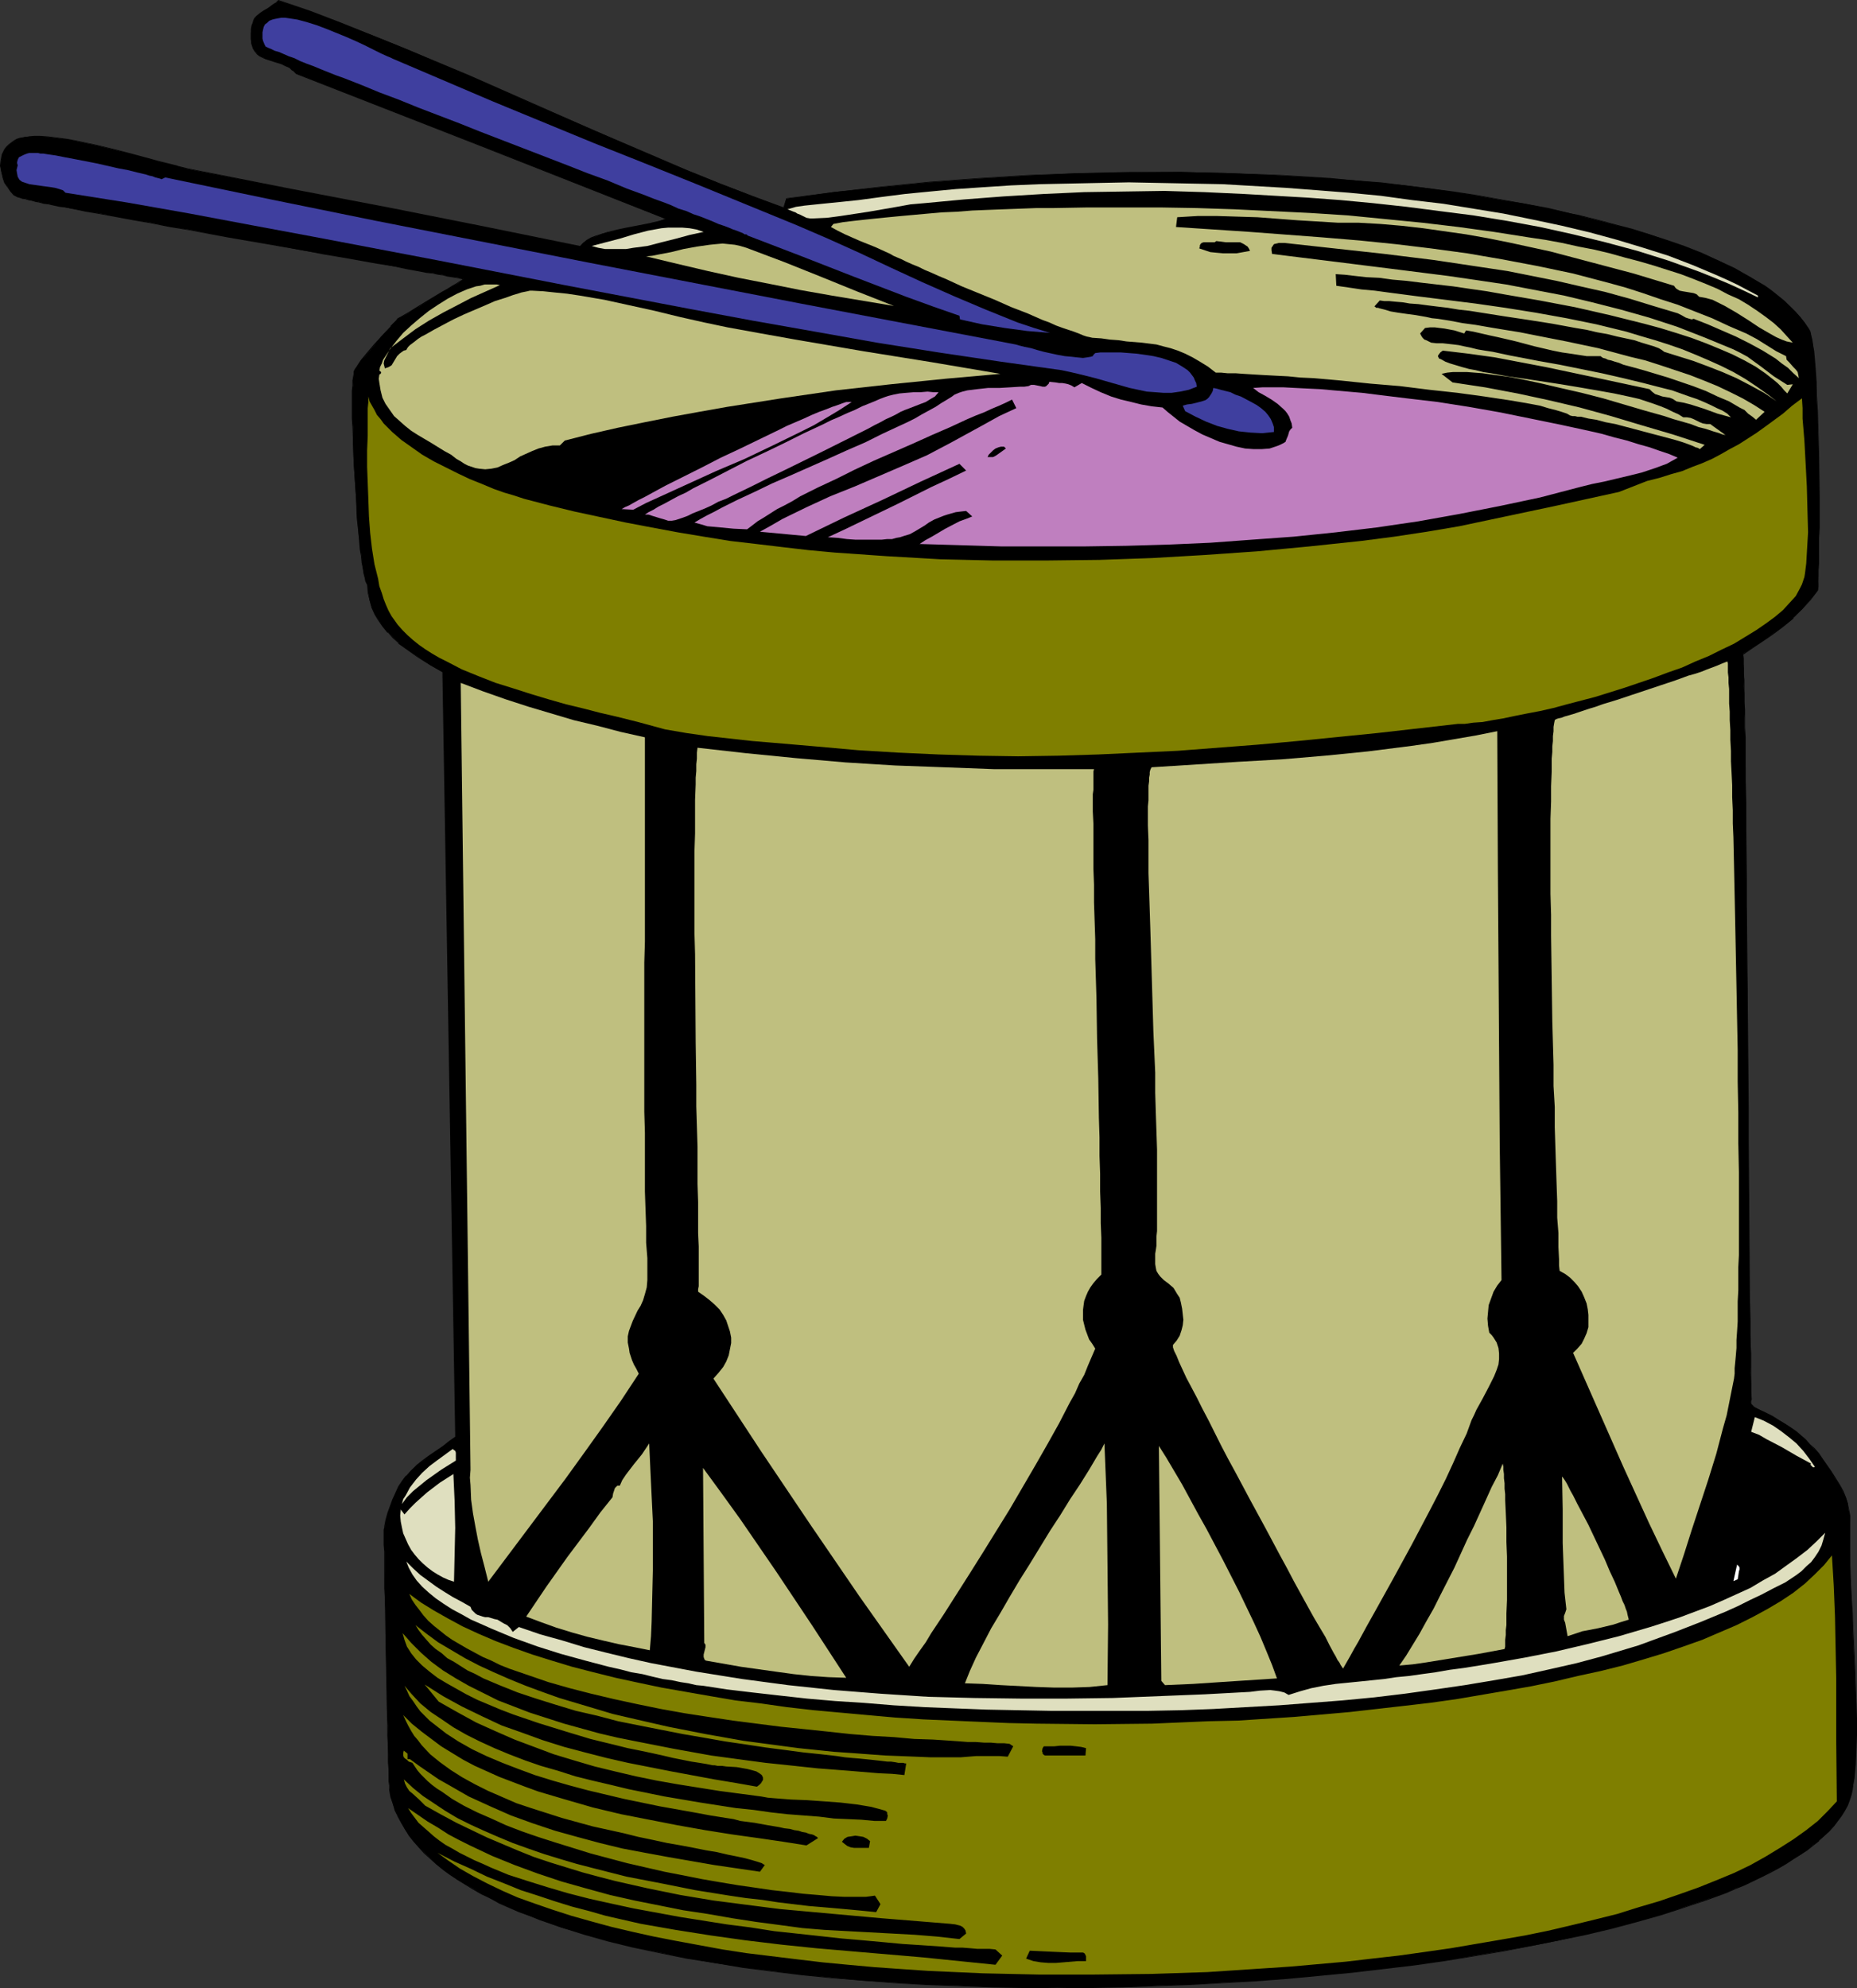
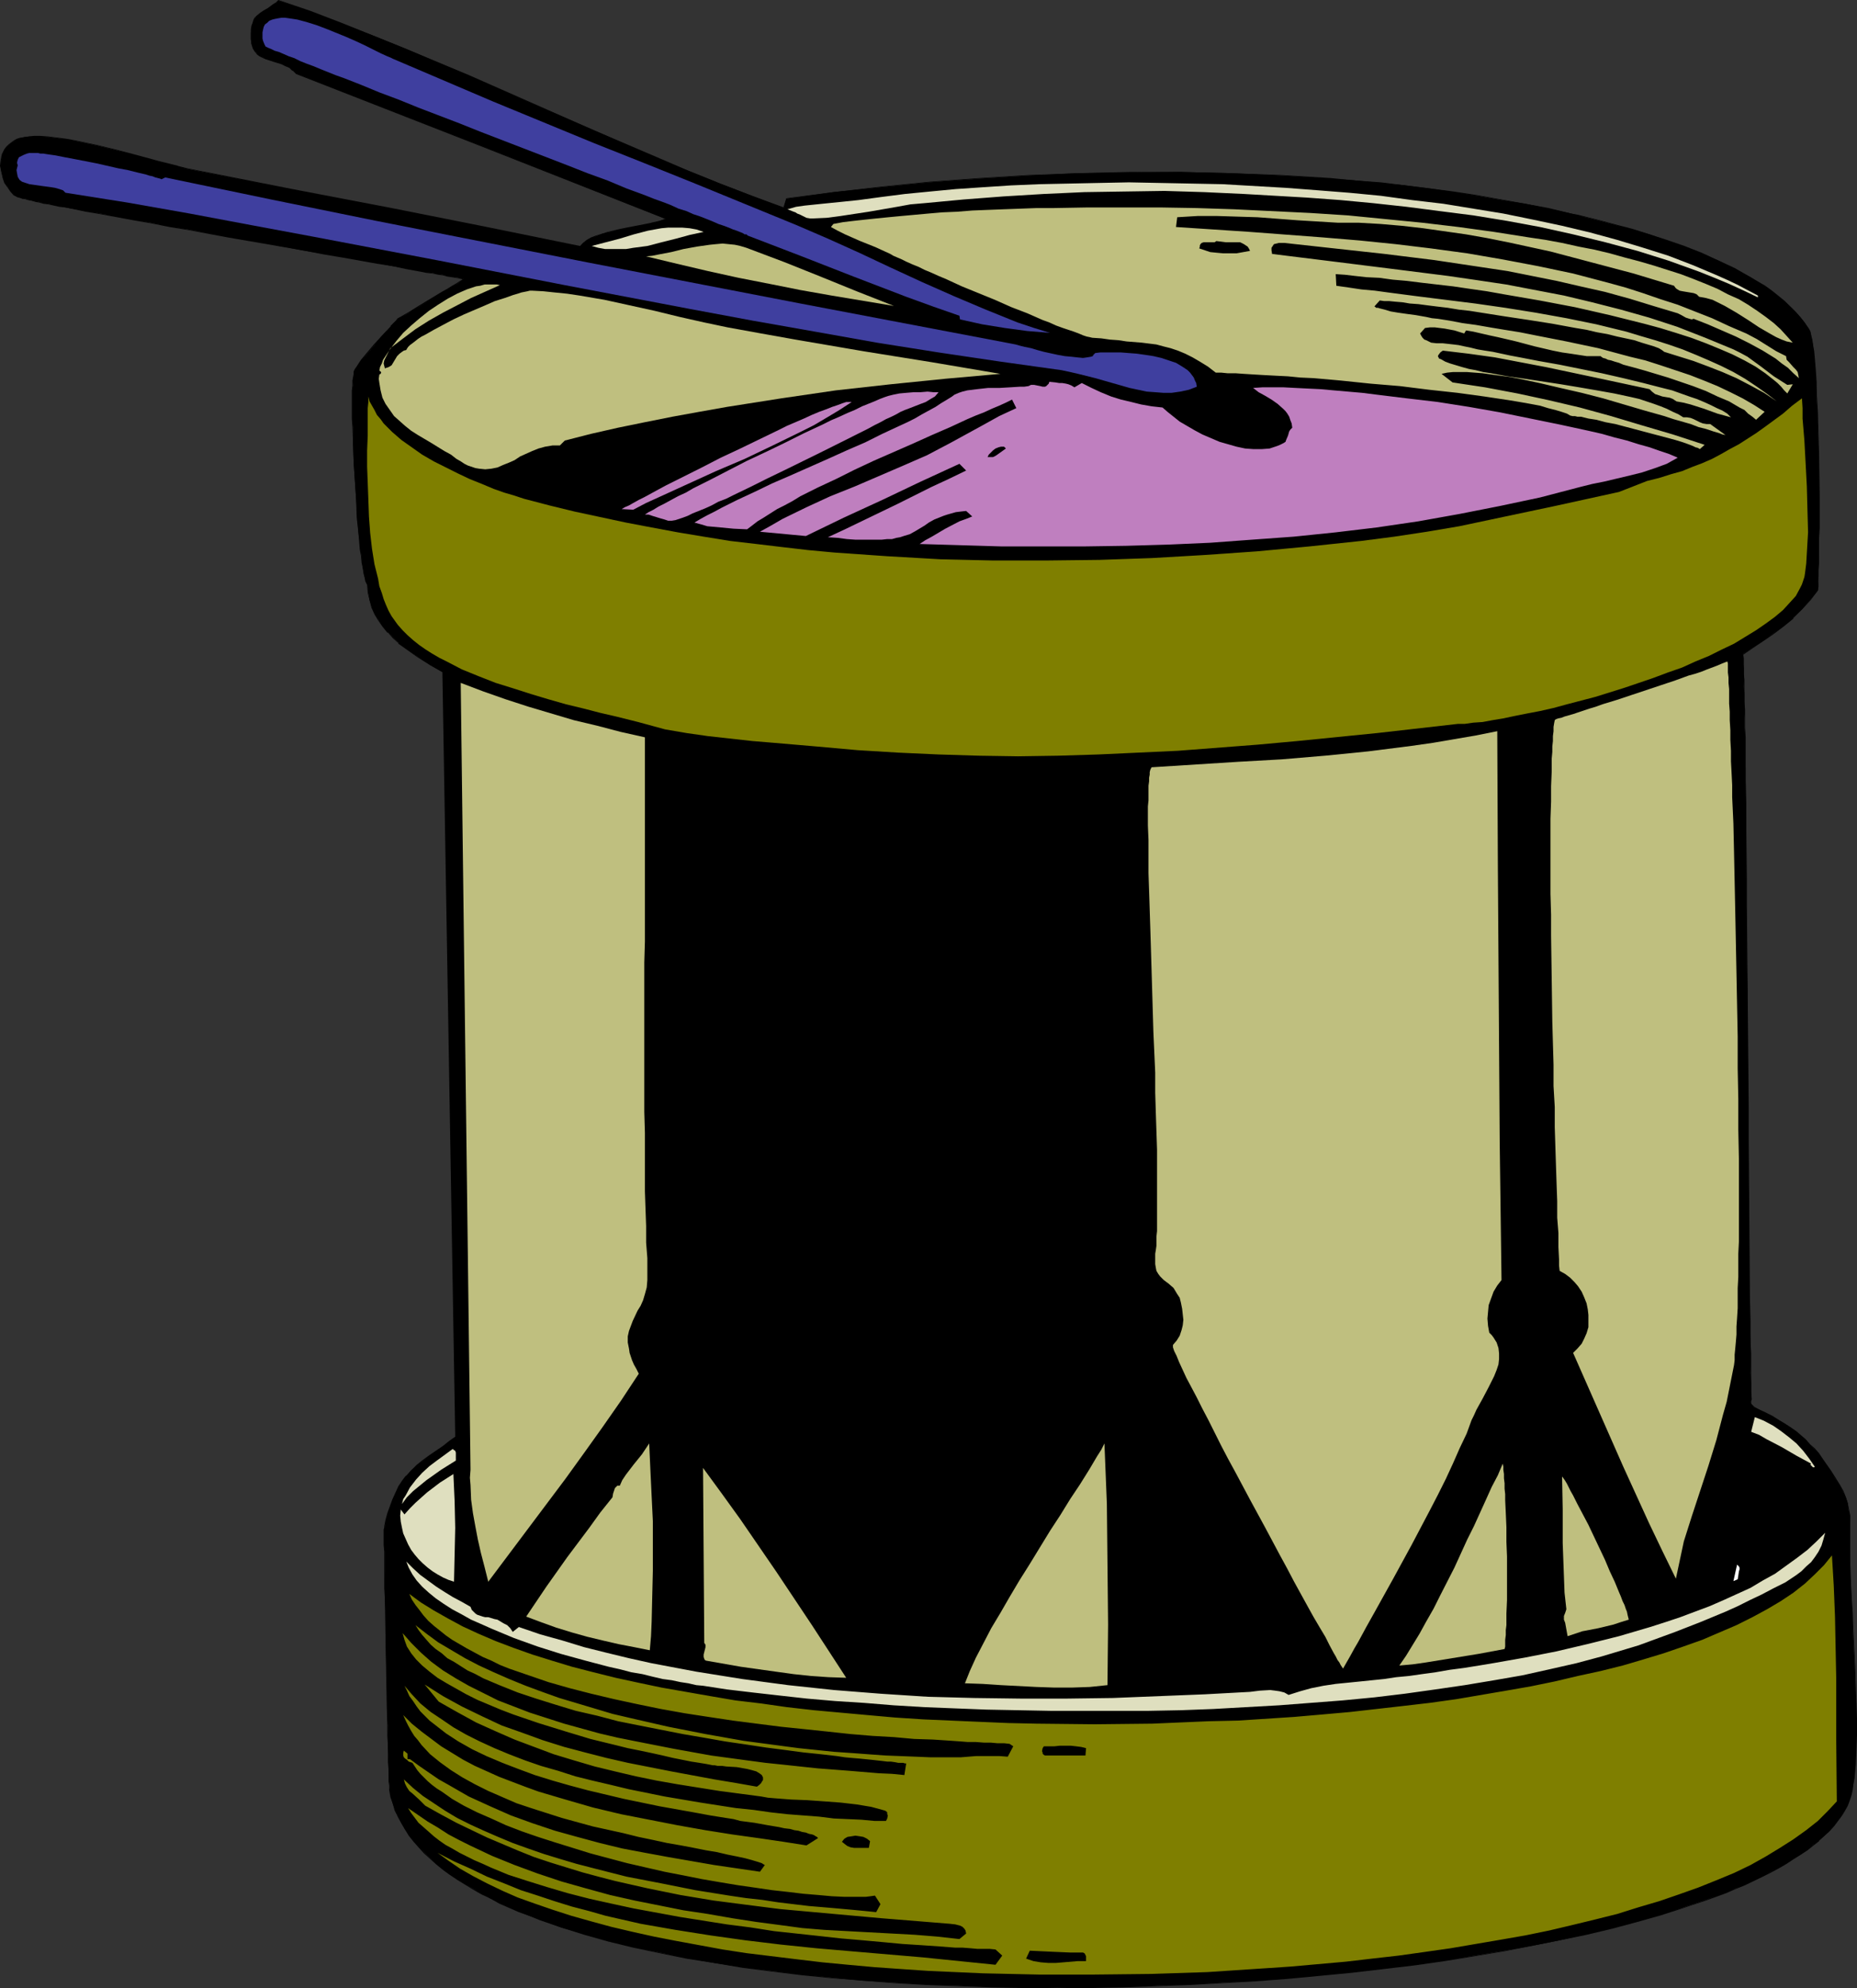
<svg xmlns="http://www.w3.org/2000/svg" xmlns:ns1="http://sodipodi.sourceforge.net/DTD/sodipodi-0.dtd" xmlns:ns2="http://www.inkscape.org/namespaces/inkscape" version="1.0" width="129.766mm" height="138.903mm" id="svg38" ns1:docname="Drum 21.wmf">
  <rect width="100%" height="100%" fill="#333333" stroke="none" />
  <ns1:namedview id="namedview38" pagecolor="#ffffff" bordercolor="#000000" borderopacity="0.25" ns2:showpageshadow="2" ns2:pageopacity="0.0" ns2:pagecheckerboard="0" ns2:deskcolor="#d1d1d1" ns2:document-units="mm" />
  <defs id="defs1">
    <pattern id="WMFhbasepattern" patternUnits="userSpaceOnUse" width="6" height="6" x="0" y="0" />
  </defs>
  <path style="fill:#000000;fill-opacity:1;fill-rule:evenodd;stroke:none" d="m 207.009,54.939 0.646,-2.424 12.443,-1.777 12.605,-1.293 12.766,-1.293 13.09,-0.97 13.09,-0.808 13.251,-0.646 13.413,-0.162 13.413,-0.162 13.251,0.323 13.413,0.646 13.09,0.808 6.626,0.485 6.626,0.646 6.464,0.646 6.464,0.808 6.302,0.97 6.302,0.97 6.302,1.131 6.302,0.97 6.141,1.293 5.979,1.293 1.778,0.485 1.939,0.485 3.878,0.97 4.202,1.131 4.363,1.131 4.525,1.293 4.525,1.616 4.525,1.616 4.686,1.777 4.525,1.939 4.202,2.101 4.202,2.262 3.717,2.424 1.778,1.293 1.778,1.293 1.616,1.293 1.616,1.454 1.454,1.454 1.293,1.454 1.131,1.454 0.97,1.616 0.323,0.646 0.323,0.97 0.162,1.131 0.323,1.293 0.162,1.777 0.162,1.777 0.162,1.939 0.162,2.101 0.162,2.424 0.162,2.424 v 2.585 l 0.162,2.747 0.162,5.494 0.162,5.655 v 5.817 l 0.162,5.655 v 8.079 l -0.162,2.585 v 4.524 2.101 1.939 1.616 l -0.162,1.454 v 1.293 0.97 l -2.101,2.585 -2.101,2.424 -2.424,2.262 -2.424,2.101 -2.747,1.939 -2.586,1.939 -2.747,1.777 -2.747,1.777 0.162,1.131 v 1.131 l 0.162,1.454 v 1.454 1.616 1.777 l 0.162,1.939 v 2.101 2.101 2.262 2.424 l 0.162,2.585 v 2.585 2.747 l 0.162,2.747 v 3.07 6.14 l 0.162,6.302 v 6.787 7.11 7.11 l 0.162,7.433 v 7.594 l 0.162,7.594 0.162,30.863 v 7.756 7.594 l 0.162,7.271 v 7.271 l 0.162,6.948 v 6.787 6.463 l 0.162,6.14 v 2.909 l 0.162,2.747 v 2.747 2.747 2.424 l 0.162,2.424 v 2.424 2.101 l -0.162,0.323 v 0.485 l 0.162,0.323 0.162,0.323 0.646,0.646 0.808,0.323 1.939,1.131 1.939,0.97 1.778,0.97 1.616,0.97 1.616,0.97 1.293,1.131 1.293,0.97 1.293,1.131 1.131,1.131 1.131,1.293 1.131,1.293 1.131,1.454 0.97,1.454 1.131,1.616 1.131,1.939 1.293,1.939 0.808,1.616 0.808,1.616 0.485,1.454 0.162,1.616 0.323,1.616 v 1.616 3.555 3.555 l 0.162,3.878 v 4.04 l 0.323,4.363 0.162,4.686 0.162,4.524 0.485,9.533 0.162,4.686 0.162,4.686 0.162,4.524 v 4.201 l -0.162,4.201 -0.162,3.716 -0.162,1.777 -0.162,1.777 -0.162,1.616 -0.323,1.454 -0.323,1.454 -0.485,1.293 -0.485,1.454 -0.808,1.293 -0.808,1.454 -0.97,1.293 -0.97,1.293 -1.131,1.293 -1.293,1.293 -1.454,1.293 -1.616,1.131 -1.454,1.293 -1.778,1.293 -1.939,1.131 -1.778,1.131 -2.101,1.131 -2.101,1.131 -2.101,1.131 -4.686,2.262 -2.586,0.97 -2.586,1.131 -5.333,1.939 -5.656,1.939 -5.979,1.939 -6.302,1.777 -6.626,1.777 -6.787,1.616 -7.11,1.616 -7.272,1.454 -7.434,1.293 -7.757,1.293 -7.918,1.293 -7.918,1.131 -8.242,0.97 -8.242,0.97 -8.403,0.808 -8.565,0.808 -8.565,0.646 -8.726,0.485 -8.565,0.485 -8.888,0.323 -8.726,0.323 -8.726,0.162 h -8.726 -8.726 l -8.726,-0.162 -8.565,-0.323 -8.565,-0.323 -8.403,-0.485 -8.242,-0.485 -8.242,-0.808 -8.08,-0.808 -7.918,-0.97 -7.595,-0.97 -7.595,-1.131 -7.272,-1.293 -7.11,-1.454 -6.949,-1.454 -6.626,-1.616 -6.302,-1.777 -6.141,-1.777 -5.656,-2.101 -2.747,-0.97 -2.747,-1.131 -2.586,-1.131 -2.424,-1.131 -2.424,-1.131 -2.262,-1.293 -2.262,-1.293 -2.262,-1.293 -1.939,-1.131 -1.939,-1.454 -1.939,-1.293 -1.778,-1.454 -1.616,-1.454 -1.454,-1.454 -1.454,-1.454 -1.454,-1.616 -1.131,-1.616 -1.131,-1.454 -0.97,-1.777 -0.808,-1.616 -0.808,-1.777 -0.646,-1.616 -0.485,-1.777 -0.323,-1.939 v -0.323 -0.808 l -0.162,-1.131 v -1.293 l -0.162,-1.777 v -1.939 -2.101 l -0.162,-2.262 v -2.585 -2.747 l -0.162,-2.747 v -2.909 l -0.162,-6.14 -0.323,-12.604 v -6.14 l -0.162,-2.909 v -2.747 -2.747 -2.424 -4.524 L 101.485,408 v -4.04 l 0.162,-0.646 v -0.323 l 0.323,-1.616 0.485,-1.777 0.646,-1.777 0.646,-1.777 0.808,-1.777 0.808,-1.616 0.97,-1.616 0.97,-1.293 1.293,-1.454 1.616,-1.293 1.616,-1.293 1.778,-1.293 3.394,-2.424 1.778,-1.293 1.616,-1.131 -3.394,-201.98 -3.394,-1.939 -3.394,-2.262 -3.232,-2.262 -1.616,-1.293 -1.454,-1.454 -1.454,-1.454 -1.293,-1.454 -1.131,-1.616 -0.97,-1.616 -0.808,-1.777 -0.646,-1.939 -0.323,-1.939 -0.162,-2.101 -0.323,-0.485 -0.162,-0.485 -0.323,-0.97 -0.162,-1.131 -0.323,-1.293 -0.162,-1.454 -0.162,-1.777 -0.323,-1.777 -0.162,-1.939 -0.323,-2.101 -0.323,-4.363 -0.323,-4.848 -0.646,-9.695 -0.162,-4.848 v -4.524 l -0.162,-2.262 v -7.271 l 0.162,-1.454 v -1.293 l 0.162,-0.97 v -0.808 l 0.162,-0.646 0.323,-0.485 0.323,-0.808 0.646,-0.808 0.646,-0.808 0.808,-0.97 0.808,-0.97 1.778,-2.101 1.778,-2.262 1.778,-1.777 0.808,-0.97 0.646,-0.808 0.808,-0.646 0.485,-0.485 v -0.162 h 0.323 l 0.162,-0.162 0.323,-0.162 0.97,-0.485 0.97,-0.646 1.293,-0.808 1.454,-0.808 6.141,-3.716 1.293,-0.808 1.293,-0.808 1.293,-0.646 0.808,-0.646 0.646,-0.485 0.162,-0.162 h 0.162 l -0.646,-0.162 -0.646,-0.162 -0.97,-0.162 -0.97,-0.162 -1.131,-0.162 -1.131,-0.323 -1.293,-0.162 -1.454,-0.323 -1.616,-0.162 -1.616,-0.323 -1.778,-0.323 -1.778,-0.323 -3.717,-0.646 -4.202,-0.808 -4.525,-0.808 -4.525,-0.808 L 85.648,67.057 80.638,66.25 70.458,64.31 60.115,62.533 49.773,60.594 44.763,59.786 39.915,58.817 35.229,58.009 30.866,57.201 26.502,56.393 22.624,55.747 18.907,55.1 17.291,54.777 15.675,54.454 14.221,54.131 12.766,53.808 11.474,53.646 10.342,53.323 9.373,53.161 8.403,53 7.595,52.838 6.949,52.515 H 6.302 L 5.818,52.353 5.656,52.192 H 5.494 L 4.525,52.03 3.717,51.384 2.747,50.576 2.101,49.445 1.293,48.152 0.808,46.859 0.323,45.244 0.162,43.789 0.323,42.335 0.646,40.881 0.97,40.073 1.293,39.427 1.778,38.78 2.262,38.295 2.909,37.811 3.717,37.326 4.525,36.841 5.494,36.518 6.464,36.195 7.757,36.033 h 1.293 1.454 l 2.262,0.162 2.586,0.323 2.424,0.323 2.586,0.485 5.333,1.131 5.333,1.293 5.494,1.454 5.333,1.454 5.01,1.293 2.586,0.646 2.424,0.485 25.371,5.009 25.371,4.848 25.21,5.009 25.371,5.171 0.808,-0.97 0.97,-0.646 1.293,-0.646 1.293,-0.485 1.454,-0.646 1.454,-0.323 3.394,-0.808 1.616,-0.323 1.778,-0.323 3.232,-0.646 1.616,-0.323 1.293,-0.323 1.293,-0.485 1.293,-0.323 -48.965,-19.39 -24.24,-9.533 -24.563,-9.533 -0.808,-0.808 -0.97,-0.808 -0.97,-0.485 -1.131,-0.485 -1.939,-0.646 -2.101,-0.485 -0.808,-0.485 -0.808,-0.323 -0.646,-0.646 -0.646,-0.646 -0.485,-0.808 -0.485,-1.131 -0.162,-1.293 V 8.726 l 0.162,-0.97 0.162,-0.97 0.162,-0.808 0.323,-0.646 0.323,-0.485 0.323,-0.485 0.97,-0.808 0.485,-0.323 0.646,-0.323 1.131,-0.646 1.293,-0.97 0.646,-0.485 0.646,-0.646 8.565,2.909 8.403,3.232 8.403,3.232 8.403,3.393 16.483,7.11 16.645,7.271 16.483,7.11 16.483,7.271 8.403,3.393 8.403,3.393 8.403,3.232 z" id="path1" />
  <path style="fill:#000000;fill-opacity:1;fill-rule:evenodd;stroke:none" d="m 207.009,55.1 0.808,-2.585 h -0.162 l 12.443,-1.616 12.605,-1.454 12.766,-1.293 13.09,-0.97 13.09,-0.808 13.251,-0.485 13.413,-0.162 13.413,-0.162 13.251,0.323 13.413,0.485 13.09,0.97 6.626,0.485 6.626,0.646 6.464,0.646 6.464,0.808 6.302,0.97 6.302,0.808 6.302,1.131 6.302,1.131 6.141,1.293 5.979,1.293 1.778,0.485 1.939,0.323 3.878,0.97 v 0 l 4.04,1.131 4.363,1.293 4.525,1.293 4.525,1.616 4.686,1.616 4.525,1.777 4.525,1.939 4.363,2.101 4.04,2.262 3.878,2.424 1.778,1.293 1.778,1.293 1.616,1.293 v 0 l 1.454,1.293 1.454,1.616 v 0 l 1.293,1.454 1.131,1.454 0.97,1.616 0.323,0.485 0.323,0.97 v 0 l 0.162,1.131 0.323,1.293 0.162,1.777 0.162,1.777 0.162,1.939 0.162,2.101 0.162,2.424 0.162,2.424 0.162,2.585 v 2.747 l 0.323,5.494 v 5.655 l 0.162,11.472 v 8.079 2.585 4.524 l -0.162,2.101 v 1.939 1.616 1.454 l -0.162,1.293 v 0.97 -0.162 l -1.939,2.747 v 0 l -2.262,2.424 -2.262,2.262 v -0.162 l -2.586,2.101 -2.586,2.101 -2.586,1.777 -5.494,3.716 v 1.131 1.131 l 0.162,1.454 v 1.454 1.616 l 0.162,1.777 v 1.939 2.101 2.101 l 0.162,2.262 v 2.424 2.585 2.585 2.747 l 0.162,2.747 v 3.07 6.14 l 0.162,6.302 0.162,13.896 v 7.11 l 0.323,53.484 v 7.756 l 0.485,42.335 v 6.14 2.909 l 0.162,2.747 v 2.747 2.747 l 0.162,2.424 v 2.424 2.424 2.101 -0.162 l -0.162,0.485 v 0.485 l 0.162,0.485 0.162,0.323 h 0.162 l 0.646,0.485 0.646,0.485 2.101,1.131 1.939,0.97 1.778,0.97 1.616,0.97 1.454,0.97 1.454,1.131 1.293,0.97 1.131,1.131 v -0.162 l 1.293,1.131 1.131,1.293 v 0 l 0.97,1.293 1.131,1.454 1.131,1.616 0.97,1.616 1.293,1.777 1.131,1.939 0.97,1.616 0.646,1.616 0.485,1.616 v -0.162 l 0.323,1.616 0.162,1.616 0.162,1.616 v 7.11 3.878 l 0.162,4.04 0.162,4.363 0.162,4.686 0.323,4.524 0.485,9.533 0.162,4.686 v 4.686 l 0.162,4.524 v 4.201 l -0.162,4.201 -0.162,3.716 -0.162,1.777 -0.162,1.777 -0.162,1.616 -0.323,1.454 -0.323,1.454 v -0.162 l -0.485,1.454 -0.485,1.293 -0.808,1.454 -0.646,1.293 -1.131,1.454 -0.97,1.131 -1.131,1.454 v 0 l -1.293,1.131 -1.454,1.293 v 0 l -1.454,1.293 -1.616,1.131 -1.616,1.293 -1.939,1.131 -1.939,1.293 -1.939,0.97 -2.101,1.293 -2.262,0.97 -4.686,2.262 -2.424,1.131 -2.586,0.97 -5.333,2.101 -5.656,1.939 -6.141,1.777 -6.302,1.777 -6.464,1.777 v 0 l -6.787,1.616 -7.11,1.616 -7.272,1.454 -7.434,1.454 -7.757,1.293 -7.918,1.131 -7.918,1.131 -8.242,0.97 -8.242,0.97 -8.403,0.808 -8.565,0.808 -8.565,0.646 -8.726,0.646 -8.565,0.323 -8.888,0.485 -8.726,0.162 -8.726,0.162 -8.726,0.162 -8.726,-0.162 -8.726,-0.162 -8.565,-0.162 -8.565,-0.485 -8.403,-0.323 -8.242,-0.646 -8.242,-0.646 -8.08,-0.97 -7.918,-0.808 -7.595,-1.131 -7.595,-1.131 -7.272,-1.293 -7.11,-1.293 -6.949,-1.616 -6.626,-1.616 h 0.162 l -6.464,-1.777 -5.979,-1.777 -5.656,-2.101 -2.909,-0.97 -2.586,-1.131 -2.586,-1.131 -2.586,-1.131 -2.424,-1.131 -2.262,-1.293 -2.262,-1.131 -2.101,-1.293 -2.101,-1.293 -1.939,-1.454 -1.778,-1.293 -1.778,-1.454 -1.778,-1.293 v 0 l -1.454,-1.454 -1.454,-1.616 h 0.162 l -1.454,-1.454 -1.131,-1.616 -1.131,-1.616 -0.97,-1.616 -0.808,-1.616 -0.808,-1.777 0.485,1.777 0.97,1.777 0.97,1.616 0.97,1.616 1.293,1.616 1.293,1.454 v 0 l 1.454,1.616 1.616,1.454 v 0 l 1.616,1.454 1.778,1.454 1.778,1.293 1.939,1.293 2.101,1.293 2.101,1.293 2.262,1.293 2.424,1.131 2.262,1.293 2.586,1.131 2.586,1.131 2.747,0.97 2.747,1.131 5.656,1.939 6.141,1.939 6.302,1.777 v 0 l 6.626,1.616 6.949,1.454 7.11,1.454 7.272,1.131 7.595,1.293 7.595,0.97 7.918,0.97 8.08,0.808 8.242,0.646 8.242,0.646 8.403,0.485 8.565,0.323 8.565,0.323 8.726,0.162 h 8.726 8.726 l 8.726,-0.162 8.726,-0.323 8.888,-0.323 8.565,-0.485 8.726,-0.485 8.565,-0.646 8.565,-0.808 8.403,-0.808 8.242,-0.97 8.242,-0.97 7.918,-1.131 7.918,-1.293 7.757,-1.293 7.434,-1.454 7.272,-1.454 7.11,-1.454 6.787,-1.616 v 0 l 6.626,-1.777 6.302,-1.777 5.979,-1.939 5.818,-1.939 5.333,-1.939 2.586,-1.131 2.424,-0.97 4.686,-2.262 2.262,-1.131 2.101,-1.131 1.939,-1.131 1.939,-1.293 1.778,-1.131 1.778,-1.131 1.616,-1.293 1.454,-1.131 v -0.162 l 1.454,-1.293 1.293,-1.131 v 0 l 1.293,-1.454 0.97,-1.293 0.97,-1.293 0.808,-1.293 0.808,-1.454 0.485,-1.293 0.485,-1.454 v 0 l 0.323,-1.454 0.162,-1.454 0.323,-1.616 0.162,-1.777 0.162,-1.777 0.162,-3.716 0.162,-4.201 v -4.201 l -0.162,-4.524 -0.162,-4.686 -0.162,-4.686 -0.485,-9.533 -0.162,-4.524 -0.323,-4.686 -0.162,-4.363 -0.162,-4.04 v -3.878 -7.11 -1.616 l -0.323,-1.616 -0.323,-1.616 v 0 l -0.485,-1.616 -0.646,-1.616 -0.808,-1.454 -1.293,-2.101 -1.131,-1.777 -1.131,-1.616 -1.131,-1.616 -0.97,-1.454 -1.131,-1.293 v 0 l -1.293,-1.131 -1.131,-1.293 v 0 l -1.131,-0.97 -1.293,-1.131 -1.454,-0.97 -1.454,-0.97 -1.616,-0.97 -1.778,-1.131 -1.939,-0.97 -2.101,-0.97 -0.808,-0.485 v 0 l -0.485,-0.485 v 0 l -0.323,-0.323 v -0.323 0 -0.485 0.162 l 0.162,-0.485 -0.162,-2.101 v -2.424 -2.424 -2.424 -2.747 l -0.162,-2.747 v -2.747 -2.909 l -0.162,-6.14 -0.323,-42.335 v -7.756 l -0.485,-53.484 v -7.11 l -0.162,-13.896 v -6.302 l -0.162,-6.14 v -3.07 -2.747 -2.747 -2.585 l -0.162,-2.585 v -2.424 -2.262 l -0.162,-2.101 v -2.101 -1.939 -1.777 l -0.162,-1.616 v -1.454 -1.454 -1.131 l -0.162,-1.131 v 0.162 l 2.586,-1.777 2.909,-1.939 2.586,-1.777 2.586,-1.939 2.586,-2.101 V 163.2 l 2.262,-2.262 2.262,-2.424 v 0 l 1.939,-2.585 0.162,-0.97 v -1.293 -1.454 -1.616 l 0.162,-1.939 v -2.101 -4.524 l 0.162,-2.585 v -8.079 l -0.162,-11.472 -0.162,-5.655 -0.162,-5.494 -0.162,-2.747 -0.162,-2.585 v -2.424 l -0.162,-2.424 -0.162,-2.101 -0.162,-1.939 -0.162,-1.777 -0.323,-1.777 -0.162,-1.293 -0.323,-1.131 v -0.162 l -0.162,-0.808 -0.323,-0.646 -1.131,-1.616 -1.131,-1.454 -1.293,-1.454 v 0 l -1.454,-1.454 -1.454,-1.454 v 0 l -1.778,-1.454 -1.616,-1.293 -1.778,-1.293 -3.878,-2.262 -4.202,-2.424 -4.202,-1.939 -4.525,-2.101 -4.525,-1.777 -4.686,-1.616 -4.525,-1.454 -4.525,-1.454 -4.363,-1.131 -4.202,-1.131 v 0 l -3.878,-0.97 -1.939,-0.485 -1.778,-0.323 -5.979,-1.454 -6.141,-1.131 -6.302,-1.131 -6.302,-1.131 -6.302,-0.97 -6.302,-0.808 -6.464,-0.808 -6.464,-0.808 -6.626,-0.485 -6.626,-0.646 -13.09,-0.808 -13.413,-0.485 -13.251,-0.323 h -13.413 l -13.413,0.323 -13.251,0.485 -13.09,0.808 -13.09,0.97 -12.766,1.293 -12.605,1.454 -12.443,1.616 -0.808,2.585 0.162,-0.162 z" id="path2" />
  <path style="fill:#000000;fill-opacity:1;fill-rule:evenodd;stroke:none" d="m 104.555,477.966 -0.646,-1.777 -0.485,-1.777 v 0.162 l -0.323,-1.939 -0.162,-0.323 v -0.808 -1.131 -1.293 l -0.162,-1.777 v -1.939 l -0.162,-2.101 v -2.262 -2.585 l -0.162,-2.747 v -5.655 l -0.485,-18.744 -0.162,-9.049 v -2.747 -2.747 l -0.162,-2.424 V 409.777 408 v -4.04 -0.646 -0.323 l 0.485,-1.616 v 0 l 0.485,-1.616 0.485,-1.777 0.808,-1.939 0.808,-1.777 0.808,-1.616 0.97,-1.454 0.97,-1.293 h -0.162 l 1.454,-1.454 v 0 l 1.454,-1.293 1.616,-1.454 1.778,-1.131 3.555,-2.424 1.616,-1.293 1.778,-1.293 -3.394,-202.142 -3.394,-1.939 -3.555,-2.101 -3.232,-2.424 -1.616,-1.293 v 0.162 l -1.454,-1.454 -1.454,-1.454 h 0.162 l -1.293,-1.454 -1.293,-1.616 -0.808,-1.777 -0.97,-1.777 -0.485,-1.777 v 0 l -0.485,-1.939 v -2.101 l -0.323,-0.485 -0.162,-0.646 -0.323,-0.808 v 0 l -0.162,-1.131 -0.323,-1.293 -0.162,-1.454 -0.323,-1.777 -0.162,-1.777 -0.162,-1.939 -0.323,-2.101 -0.323,-4.363 -0.323,-4.848 -0.646,-9.695 -0.162,-4.848 -0.162,-4.524 v -2.262 -7.271 -1.454 l 0.162,-1.293 v -0.97 l 0.162,-0.808 0.162,-0.646 v 0.162 l 0.323,-0.646 0.323,-0.646 0.646,-0.97 0.646,-0.808 0.646,-0.97 0.808,-0.97 1.778,-2.101 v 0 l 1.939,-2.101 1.616,-1.939 0.97,-0.808 v 0 l 0.646,-0.808 v 0 l 0.646,-0.646 0.485,-0.646 v 0.162 l 0.162,-0.162 h 0.162 l 0.162,-0.162 0.323,-0.162 0.97,-0.646 0.97,-0.646 1.293,-0.646 1.454,-0.97 6.141,-3.555 1.454,-0.97 1.293,-0.808 1.131,-0.646 0.808,-0.646 0.808,-0.323 0.162,-0.162 v 0 l 0.323,-0.162 -0.97,-0.323 h -0.646 l -0.97,-0.162 -0.97,-0.323 -1.131,-0.162 -1.131,-0.162 -1.293,-0.323 -1.454,-0.162 -1.616,-0.323 -1.616,-0.323 -1.778,-0.323 -1.778,-0.323 -3.717,-0.646 -4.202,-0.808 -4.525,-0.808 -4.525,-0.808 L 85.648,66.896 80.638,66.088 70.458,64.149 60.115,62.371 49.773,60.594 44.763,59.625 39.915,58.817 35.229,57.847 30.866,57.039 26.502,56.393 22.624,55.585 18.907,54.939 17.291,54.615 15.675,54.292 14.221,53.969 12.766,53.808 11.474,53.484 10.342,53.323 9.373,53 8.403,52.838 7.595,52.676 v 0 L 6.949,52.515 v 0 L 6.302,52.353 v 0 L 5.979,52.192 H 5.818 5.656 v 0 -0.162 L 4.686,51.869 3.717,51.222 v 0.162 L 2.909,50.414 v 0 L 2.101,49.445 1.454,48.152 0.808,46.698 v 0.162 L 0.485,45.244 0.323,43.789 V 42.335 l 0.485,-1.454 v 0 L 0.97,40.234 1.454,39.588 1.778,38.942 v 0 l 0.485,-0.646 v 0 l 0.808,-0.485 0.646,-0.485 0.808,-0.323 0.97,-0.323 v 0 l 0.97,-0.323 1.293,-0.162 h 1.293 1.454 2.262 l 2.586,0.323 2.424,0.485 2.586,0.323 5.333,1.131 5.333,1.293 v 0 l 5.333,1.616 5.333,1.293 5.171,1.454 v 0 l 2.586,0.485 2.424,0.485 25.371,5.171 25.371,4.848 25.21,5.009 25.533,5.171 0.808,-0.97 v 0 l 0.97,-0.646 1.131,-0.646 1.293,-0.646 1.454,-0.485 1.616,-0.485 h -0.162 l 3.394,-0.646 1.616,-0.323 5.01,-0.97 1.616,-0.323 v 0 l 1.454,-0.485 1.293,-0.323 1.454,-0.485 L 127.179,38.457 102.777,28.762 78.376,19.39 v 0 l -0.97,-0.97 v 0 l -0.97,-0.808 -0.97,-0.485 -0.97,-0.485 -2.101,-0.646 -1.939,-0.485 -0.97,-0.323 -0.808,-0.485 -0.646,-0.646 v 0.162 l -0.646,-0.646 h 0.162 l -0.485,-0.97 -0.485,-0.97 v 0 l -0.162,-1.293 V 8.726 l 0.162,-0.97 0.162,-0.97 v 0 l 0.162,-0.808 0.323,-0.485 0.323,-0.646 0.323,-0.485 v 0.162 l -0.646,0.162 -0.323,0.646 -0.162,0.646 -0.323,0.808 v 0 l -0.162,0.97 v 0.97 1.616 l 0.162,1.293 0.323,1.131 0.485,0.808 0.646,0.808 v 0 l 0.646,0.485 0.97,0.485 0.808,0.323 1.939,0.646 2.101,0.646 0.97,0.485 1.131,0.485 0.808,0.808 v -0.162 l 0.97,0.97 24.402,9.533 24.402,9.533 48.803,19.229 v -0.162 l -1.131,0.485 -1.293,0.323 -1.454,0.323 h 0.162 l -1.616,0.323 -5.01,0.97 -1.616,0.323 -3.394,0.808 v 0 l -1.454,0.485 -1.616,0.485 -1.293,0.485 -1.131,0.646 -0.97,0.808 -0.808,0.808 v 0 L 127.825,59.786 102.616,54.777 77.245,49.93 51.874,44.92 49.45,44.436 46.864,43.789 h 0.162 l -5.171,-1.293 -5.333,-1.454 -5.494,-1.454 v 0 L 25.694,38.295 20.362,37.164 17.776,36.68 15.352,36.356 12.766,36.033 10.504,35.872 H 9.05 L 7.757,36.033 6.464,36.195 5.494,36.356 H 5.333 L 4.363,36.68 3.555,37.164 2.909,37.649 2.262,38.134 1.616,38.78 v 0 L 1.131,39.427 0.808,40.073 0.485,40.719 0.162,42.335 0,43.789 l 0.323,1.454 0.323,1.616 v 0 l 0.485,1.454 0.808,1.131 0.808,1.131 v 0 l 0.808,0.97 0.97,0.485 0.97,0.323 h 0.162 l 0.162,0.162 v 0 h 0.485 v 0 l 0.646,0.162 H 6.787 l 0.646,0.162 h 0.162 l 0.808,0.162 0.97,0.323 0.97,0.162 1.131,0.323 1.293,0.162 1.454,0.323 1.454,0.323 1.616,0.162 1.616,0.323 3.717,0.808 3.878,0.646 4.363,0.808 4.363,0.808 4.686,0.808 4.848,0.97 5.01,0.808 10.342,1.939 10.342,1.777 10.181,1.777 5.01,0.97 4.848,0.808 4.525,0.808 4.525,0.808 4.202,0.646 3.717,0.808 1.778,0.323 1.778,0.323 1.616,0.323 1.616,0.162 1.454,0.323 1.293,0.162 1.131,0.323 1.131,0.162 0.97,0.162 0.97,0.162 0.646,0.162 0.646,0.162 v -0.323 l -0.162,0.162 -0.162,0.162 v 0 l -0.646,0.323 -0.97,0.646 -1.131,0.646 -1.293,0.808 -1.454,0.808 -6.141,3.716 -1.293,0.808 -1.293,0.808 -1.131,0.646 -0.808,0.485 -0.323,0.162 -0.323,0.162 -0.162,0.162 h -0.162 l -0.485,0.646 -0.646,0.646 v 0 l -0.808,0.808 h 0.162 l -0.808,0.808 -1.778,1.939 -1.939,2.101 v 0 l -1.778,2.101 -0.808,0.97 -0.808,0.97 -0.646,0.97 -0.485,0.808 -0.485,0.646 -0.323,0.646 v 0 0.646 l -0.162,0.808 -0.162,0.97 v 1.293 l -0.162,1.454 v 7.271 l 0.162,2.262 0.162,4.524 0.162,4.848 0.646,9.695 0.162,4.848 0.485,4.363 0.162,2.101 0.162,1.939 0.323,1.777 0.162,1.777 0.323,1.454 0.162,1.293 0.323,1.131 v 0 l 0.162,0.97 0.323,0.646 0.162,0.323 v 0 l 0.162,2.101 0.485,1.939 v 0 l 0.485,1.939 0.808,1.777 0.97,1.616 1.131,1.616 1.293,1.616 h 0.162 l 1.293,1.454 1.454,1.293 v 0.162 l 1.616,1.131 3.394,2.424 3.394,2.101 3.394,1.939 h -0.162 l 3.394,201.98 v -0.162 l -1.616,1.131 -1.616,1.293 -3.555,2.424 -1.778,1.293 -1.616,1.293 -1.454,1.454 v 0 l -1.293,1.454 h -0.162 l -0.97,1.293 -0.97,1.454 -0.808,1.777 -0.808,1.777 -0.646,1.777 -0.646,1.777 -0.485,1.777 v 0 l -0.323,1.616 v 0.323 l -0.162,0.646 V 408 l 0.162,1.777 v 4.524 2.424 2.747 l 0.162,2.747 0.162,9.049 0.323,18.744 0.162,5.655 v 2.747 l 0.162,2.585 v 2.262 2.101 l 0.162,1.939 v 1.777 1.293 l 0.162,1.131 v 0.808 0.323 l 0.323,1.939 v 0 l 0.646,1.777 0.485,1.777 0.808,1.616 z" id="path3" />
  <path style="fill:#000000;fill-opacity:1;fill-rule:evenodd;stroke:none" d="M 67.872,4.524 68.842,3.716 69.326,3.393 69.811,3.07 70.942,2.424 72.235,1.454 72.882,0.97 V 0.808 l 0.808,-0.646 h -0.162 l 8.403,3.07 8.565,3.232 8.403,3.232 8.242,3.393 16.645,7.11 16.483,7.11 16.645,7.271 16.483,7.271 8.403,3.393 8.242,3.393 8.403,3.232 8.565,3.232 V 54.777 l -8.403,-3.07 -8.403,-3.232 -8.403,-3.393 L 173.558,41.527 156.913,34.417 140.43,27.146 123.947,19.875 107.302,12.927 98.899,9.533 90.496,6.14 82.093,2.909 73.528,0 72.882,0.646 v 0 L 72.074,1.131 70.781,2.101 69.65,2.747 69.165,3.07 l -0.485,0.323 -0.97,0.808 -0.485,0.485 z" id="path4" />
  <path style="fill:#3f3f9f;fill-opacity:1;fill-rule:evenodd;stroke:none" d="m 277.305,87.902 -5.979,-0.485 -5.979,-0.808 -5.979,-0.97 -5.818,-1.293 -0.162,-0.97 -6.949,-2.424 -7.11,-2.585 -13.898,-5.332 -14.059,-5.494 -13.898,-5.332 -0.162,-0.162 -0.162,-0.162 h -0.485 l -0.485,-0.323 -0.808,-0.323 -0.808,-0.323 -0.97,-0.323 -1.131,-0.485 -1.293,-0.485 -1.454,-0.485 -1.454,-0.646 -1.616,-0.646 -1.616,-0.646 -1.939,-0.646 -1.778,-0.808 -2.101,-0.646 -2.101,-0.97 -2.101,-0.808 -2.262,-0.808 -2.424,-0.97 -4.848,-1.777 -5.01,-2.101 -5.333,-1.939 -5.333,-2.101 -11.312,-4.363 -11.312,-4.363 -5.656,-2.262 -5.494,-2.101 -5.494,-2.101 -5.171,-2.101 -5.171,-1.939 -4.686,-1.939 -4.525,-1.777 -2.262,-0.808 -4.04,-1.616 -1.939,-0.808 -1.778,-0.646 -1.616,-0.646 -1.616,-0.808 -1.454,-0.485 -1.454,-0.646 -1.131,-0.485 -1.131,-0.323 -0.97,-0.485 -0.808,-0.323 -0.646,-0.323 -0.323,-0.646 -0.323,-0.808 -0.162,-0.646 V 9.372 8.564 l 0.162,-0.808 0.162,-0.646 0.323,-0.646 0.646,-0.485 0.485,-0.485 0.808,-0.323 0.646,-0.162 0.808,-0.162 0.97,-0.162 h 0.97 l 1.131,0.162 2.101,0.323 2.424,0.646 2.586,0.808 2.586,0.97 5.171,2.101 2.586,1.131 2.424,1.131 2.262,1.131 1.939,0.97 1.778,0.808 0.808,0.323 0.646,0.323 13.251,5.655 13.251,5.655 26.664,10.988 13.413,5.332 13.251,5.332 26.826,10.988 8.242,3.555 8.242,3.716 8.242,3.878 8.403,3.878 8.403,3.716 8.403,3.555 8.403,3.393 4.363,1.454 z" id="path5" />
  <path style="fill:#3f3f9f;fill-opacity:1;fill-rule:evenodd;stroke:none" d="m 42.662,47.344 0.97,-0.485 27.957,5.817 27.795,5.655 27.957,5.494 27.957,5.494 56.075,10.826 56.075,10.665 0.808,0.162 1.131,0.323 1.293,0.323 1.616,0.323 1.616,0.485 1.778,0.485 3.717,0.808 1.778,0.323 1.778,0.162 1.454,0.162 1.616,0.162 1.131,-0.162 0.97,-0.162 0.485,-0.162 0.162,-0.323 0.323,-0.323 0.162,-0.162 1.293,-0.162 h 1.616 1.939 1.939 l 2.101,0.162 2.101,0.162 2.262,0.323 2.101,0.323 2.101,0.485 1.939,0.646 1.939,0.646 1.616,0.97 1.454,0.97 0.646,0.646 0.485,0.646 0.485,0.646 0.323,0.808 0.323,0.646 0.162,0.97 -2.101,0.808 -2.262,0.485 -2.262,0.323 h -2.262 l -2.101,-0.162 -2.262,-0.162 -2.262,-0.485 -2.262,-0.485 -4.525,-1.293 -4.525,-1.293 -4.525,-1.131 -2.101,-0.485 -2.262,-0.485 L 264.216,95.496 247.894,93.072 231.573,90.487 215.251,87.579 198.768,84.67 182.285,81.6 149.157,75.298 116.029,68.835 82.901,62.533 66.418,59.463 50.096,56.393 33.613,53.484 17.291,50.899 16.645,50.253 15.675,49.93 14.544,49.606 13.574,49.445 11.15,49.122 8.888,48.798 7.757,48.637 6.787,48.314 5.818,47.99 5.171,47.506 4.686,46.698 4.525,45.89 4.363,44.92 4.525,44.274 4.686,43.628 4.525,43.143 v -0.323 l 0.162,-0.646 0.323,-0.646 0.646,-0.323 0.646,-0.323 0.808,-0.323 0.646,-0.162 h 0.646 0.808 0.808 l 0.646,0.162 h 0.808 l 0.97,0.162 2.262,0.323 2.424,0.485 2.586,0.485 5.818,1.131 5.656,1.293 2.586,0.485 2.586,0.646 2.101,0.485 0.97,0.323 0.808,0.162 0.808,0.323 0.646,0.162 0.646,0.162 z" id="path6" />
  <path style="fill:#dfdfbf;fill-opacity:1;fill-rule:evenodd;stroke:none" d="m 464.276,78.045 v 0.485 l -3.717,-1.777 -3.878,-1.777 -3.878,-1.616 -4.04,-1.616 -4.04,-1.454 -4.04,-1.454 -8.242,-2.585 -8.403,-2.262 -8.565,-2.101 -8.726,-1.939 -8.726,-1.616 -8.888,-1.454 -8.888,-1.131 -8.726,-1.131 -8.888,-0.97 -8.565,-0.808 -8.726,-0.646 -8.403,-0.485 -8.403,-0.485 -10.504,-0.485 -10.504,-0.323 -10.666,0.162 -10.504,0.162 -10.666,0.485 -10.666,0.646 -10.504,0.808 -10.342,0.97 -3.717,0.323 -3.555,0.646 -3.717,0.646 -3.717,0.646 -7.434,1.131 -3.717,0.485 -3.555,0.162 h -0.808 l -0.97,-0.162 -1.616,-0.808 -0.808,-0.323 -0.485,-0.323 -0.485,-0.162 -1.616,-0.646 2.262,-0.646 2.262,-0.323 4.686,-0.485 4.848,-0.485 4.686,-0.485 5.979,-0.808 6.302,-0.808 6.626,-0.646 6.787,-0.646 7.11,-0.485 7.434,-0.485 7.595,-0.323 7.757,-0.162 7.757,-0.162 8.08,-0.162 8.242,0.162 8.242,0.162 8.242,0.162 8.403,0.485 8.403,0.485 8.403,0.646 8.242,0.646 8.403,0.808 8.242,1.131 8.242,0.97 7.918,1.293 7.918,1.293 7.918,1.616 7.595,1.616 7.434,1.777 7.11,1.939 6.949,2.101 6.626,2.101 6.302,2.424 3.07,1.293 3.07,1.293 2.909,1.293 2.747,1.293 2.747,1.454 z" id="path7" />
  <path style="fill:#bfbf7f;fill-opacity:1;fill-rule:evenodd;stroke:none" d="m 473.487,90.487 -1.616,-0.323 -1.293,-0.485 -1.454,-0.646 -1.454,-0.808 -3.07,-1.777 -2.909,-1.939 -3.07,-1.939 -3.07,-1.777 -1.616,-0.808 -1.616,-0.808 -1.778,-0.485 -1.778,-0.323 -0.323,-0.323 -0.323,-0.323 -0.808,-0.323 -1.939,-0.323 -0.97,-0.162 -0.808,-0.162 -0.808,-0.485 -0.323,-0.323 -0.323,-0.485 -10.666,-3.232 -10.989,-2.909 -10.989,-2.909 -11.15,-2.424 -5.656,-1.131 -5.494,-0.97 -5.656,-0.808 -5.656,-0.808 -5.656,-0.646 -5.656,-0.485 -5.656,-0.323 h -5.494 l -10.666,-0.646 -10.666,-0.808 -5.333,-0.162 -5.171,-0.162 h -5.333 l -5.333,0.323 -0.323,2.585 9.858,0.646 9.696,0.646 19.23,1.454 9.696,0.808 9.534,0.97 9.373,1.131 9.534,1.293 9.373,1.616 9.373,1.777 9.211,1.939 9.211,2.424 4.686,1.293 4.525,1.454 4.686,1.616 4.525,1.454 4.525,1.777 4.525,1.777 4.525,2.101 4.525,1.939 2.747,1.454 2.586,1.616 2.586,1.616 1.293,0.646 1.293,0.646 0.162,0.97 0.646,0.646 1.131,1.293 0.646,0.646 0.485,0.646 0.162,0.808 0.162,0.808 -1.454,-1.293 -1.454,-1.454 -1.616,-1.131 -1.616,-1.293 -3.394,-2.101 -3.555,-1.939 -3.555,-1.777 -3.717,-1.616 -3.717,-1.616 -3.717,-1.454 -0.485,0.162 -0.646,-0.162 -0.97,-0.323 -1.131,-0.646 -0.97,-0.485 -6.464,-1.939 -6.302,-1.939 -6.464,-1.777 -6.464,-1.454 -6.302,-1.454 -6.464,-1.293 -6.464,-1.293 -6.464,-0.97 -12.928,-1.939 -13.09,-1.616 -13.251,-1.454 -13.251,-1.454 h -0.646 -0.808 l -0.646,0.162 -0.646,0.162 -0.323,0.485 -0.323,0.485 v 0.646 l 0.162,0.97 15.675,1.939 15.514,1.939 15.352,1.939 7.757,1.131 7.595,1.131 7.595,1.454 7.595,1.454 7.434,1.777 7.595,1.939 7.434,2.101 7.434,2.424 7.434,2.909 7.434,3.07 1.939,0.97 1.778,0.97 3.555,2.585 3.394,2.585 1.778,1.131 1.778,1.131 1.454,-0.162 -1.454,2.424 -0.808,-0.808 -0.808,-0.97 -0.97,-0.97 -0.97,-0.808 -2.262,-1.777 -2.586,-1.777 -2.909,-1.616 -3.232,-1.616 -3.394,-1.454 -3.555,-1.454 -3.878,-1.454 -4.04,-1.293 -4.202,-1.293 -4.202,-1.131 -4.525,-1.131 -4.525,-1.131 -9.211,-2.101 -9.373,-1.777 -9.373,-1.616 -4.525,-0.808 -4.525,-0.646 -4.363,-0.646 -4.202,-0.485 -4.202,-0.485 -3.878,-0.485 -3.717,-0.323 -3.555,-0.485 -3.394,-0.162 -2.909,-0.323 -2.747,-0.323 -2.424,-0.162 0.162,3.07 3.394,0.485 3.232,0.485 3.555,0.323 3.555,0.485 7.434,0.97 7.757,0.97 7.757,0.97 7.918,1.131 8.08,1.293 8.08,1.454 7.918,1.616 7.918,1.939 3.717,1.131 3.878,1.131 3.555,1.131 3.717,1.293 3.555,1.454 3.394,1.454 3.232,1.454 3.232,1.616 3.07,1.777 2.909,1.939 2.747,1.939 2.747,2.101 -3.394,-2.262 -3.555,-1.939 -3.717,-1.939 -3.717,-1.616 -3.717,-1.454 -3.878,-1.454 -7.757,-2.424 -0.646,-0.485 -0.808,-0.485 -1.293,-0.485 -1.616,-0.485 -1.616,-0.485 -1.939,-0.646 -2.262,-0.485 -2.262,-0.485 -2.586,-0.646 -2.747,-0.485 -2.747,-0.646 -2.909,-0.485 -6.141,-1.131 -6.141,-0.97 -6.464,-0.97 -6.141,-0.97 -3.07,-0.485 -2.909,-0.323 -2.909,-0.485 -2.747,-0.323 -2.586,-0.323 -2.424,-0.323 -2.262,-0.162 -1.939,-0.323 -1.939,-0.162 -1.616,-0.162 h -1.293 l -1.131,-0.162 -1.454,1.616 h 0.162 l 0.323,0.323 h 0.485 l 0.485,0.162 1.293,0.323 1.616,0.485 1.939,0.323 2.262,0.323 2.424,0.323 2.747,0.485 1.454,0.323 1.616,0.162 3.07,0.485 3.394,0.646 3.555,0.485 3.717,0.646 3.878,0.646 4.04,0.646 4.04,0.808 8.242,1.616 8.403,1.777 8.403,2.262 4.04,0.97 4.04,1.293 3.878,1.293 3.878,1.293 3.717,1.454 3.555,1.454 3.394,1.616 3.232,1.616 3.07,1.777 2.747,1.777 -2.262,2.101 -0.97,-0.808 -1.131,-0.808 -0.97,-0.97 -1.293,-0.646 -2.747,-1.616 -3.07,-1.293 -3.07,-1.454 -3.394,-1.293 -6.626,-2.262 -1.616,-0.485 -1.616,-0.485 -3.232,-0.97 -2.909,-0.808 -2.424,-0.646 -1.131,-0.485 -1.131,-0.323 -0.97,-0.323 -0.808,-0.162 -0.646,-0.323 -0.646,-0.162 -0.485,-0.323 -0.162,-0.162 h -1.778 -1.939 l -2.101,-0.323 -2.101,-0.323 -2.262,-0.323 -2.424,-0.485 -4.848,-1.131 -4.848,-1.293 -4.848,-1.131 -2.262,-0.485 -2.101,-0.485 -2.101,-0.485 -1.939,-0.323 -0.485,0.808 -2.586,-0.808 -2.586,-0.485 -2.586,-0.323 h -1.293 l -1.293,0.162 -1.293,1.454 0.323,0.646 0.323,0.485 0.485,0.485 0.485,0.162 1.293,0.646 1.454,0.162 h 1.616 l 1.454,0.162 1.454,0.162 1.293,0.162 1.454,0.323 1.616,0.323 1.939,0.485 1.939,0.323 2.101,0.323 2.262,0.485 2.262,0.485 2.586,0.485 5.01,0.97 5.494,0.97 11.15,2.262 5.656,1.293 5.333,1.293 5.01,1.293 2.586,0.646 2.262,0.808 2.262,0.808 1.939,0.646 1.939,0.808 1.778,0.808 1.616,0.808 1.454,0.646 1.293,0.808 0.97,0.97 -1.778,-0.485 -1.778,-0.485 -3.555,-1.293 -3.555,-1.131 -1.939,-0.485 -1.778,-0.323 -0.97,-0.646 -0.808,-0.323 -0.97,-0.162 -0.97,-0.162 -0.97,-0.323 -0.97,-0.323 -0.808,-0.646 -0.646,-0.646 -13.574,-2.909 -13.736,-2.909 -6.787,-1.293 -6.787,-1.293 -6.949,-0.97 -6.787,-0.808 -0.646,0.485 -0.485,0.646 -0.162,0.323 0.162,0.323 0.162,0.323 0.485,0.162 1.131,0.646 1.293,0.485 1.616,0.485 1.616,0.485 1.778,0.485 1.778,0.323 1.939,0.485 2.101,0.323 4.363,0.808 4.525,0.646 9.534,1.454 4.848,0.808 4.686,0.808 4.525,0.808 4.525,0.97 2.101,0.485 1.939,0.646 1.939,0.646 1.778,0.646 1.616,0.646 1.616,0.808 1.454,0.646 1.293,0.808 h 0.97 l 0.97,0.162 0.808,0.323 1.616,0.808 0.808,0.323 0.97,0.162 h 0.97 l 4.04,2.909 -0.808,-0.162 -0.808,-0.323 -1.616,-0.485 -1.939,-0.646 -1.939,-0.485 -2.101,-0.808 -2.262,-0.646 -2.262,-0.646 -2.424,-0.808 -5.171,-1.454 -5.494,-1.616 -5.494,-1.616 -5.656,-1.454 -5.656,-1.293 -5.494,-1.293 -5.333,-1.131 -2.586,-0.485 -2.424,-0.323 -2.424,-0.323 -2.262,-0.323 -2.101,-0.162 -2.101,-0.162 h -1.778 -1.778 l -1.616,0.162 -1.454,0.323 2.909,2.262 8.565,1.293 8.565,1.616 8.242,1.777 8.242,1.939 8.242,2.262 8.08,2.424 8.242,2.424 8.403,2.747 -1.293,1.131 -0.485,-0.323 -0.646,-0.162 -0.646,-0.323 -0.808,-0.323 -1.778,-0.646 -2.101,-0.646 -2.424,-0.646 -2.424,-0.646 -5.494,-1.454 -5.494,-1.454 -2.586,-0.485 -2.424,-0.646 -2.101,-0.323 -1.939,-0.485 h -0.97 l -0.646,-0.162 h -0.646 l -0.646,-0.162 -0.808,-0.485 -1.454,-0.485 -1.616,-0.485 -1.939,-0.485 -2.101,-0.646 -2.586,-0.485 -2.747,-0.485 -2.909,-0.485 -3.232,-0.485 -3.232,-0.485 -3.555,-0.485 -3.555,-0.485 -7.434,-0.808 -7.757,-0.97 -7.757,-0.646 -7.757,-0.808 -3.555,-0.323 -3.717,-0.323 -3.555,-0.162 -3.232,-0.323 -3.232,-0.162 -3.07,-0.162 -2.747,-0.162 -2.586,-0.162 -2.262,-0.162 h -2.101 l -1.616,-0.162 h -1.454 l -2.101,-1.616 -2.101,-1.293 -1.939,-1.131 -1.939,-0.97 -1.939,-0.808 -1.939,-0.646 -1.939,-0.485 -1.778,-0.485 -3.878,-0.485 -4.04,-0.323 -2.101,-0.323 -2.262,-0.162 -2.262,-0.323 -2.424,-0.162 -0.646,-0.162 -0.808,-0.162 -0.97,-0.323 -1.131,-0.485 -1.293,-0.485 -1.454,-0.485 -1.454,-0.485 -1.778,-0.646 -1.778,-0.808 -1.778,-0.646 -4.04,-1.777 -4.202,-1.616 -4.363,-1.939 -8.726,-3.555 -4.202,-1.939 -1.939,-0.808 -1.778,-0.808 -1.939,-0.808 -1.616,-0.808 -1.616,-0.646 -1.454,-0.646 -1.293,-0.646 -1.131,-0.485 -1.131,-0.485 -0.808,-0.485 -3.878,-1.777 -4.04,-1.616 -4.04,-1.777 -1.939,-0.97 -1.778,-0.97 0.646,-0.808 2.586,-0.485 2.747,-0.323 2.909,-0.323 3.07,-0.323 3.232,-0.323 3.394,-0.323 3.555,-0.323 3.555,-0.323 3.717,-0.323 3.878,-0.162 4.04,-0.323 4.04,-0.162 4.202,-0.162 4.363,-0.162 4.363,-0.162 h 4.363 l 9.211,-0.162 h 9.373 9.696 l 9.696,0.162 9.858,0.323 10.019,0.485 10.019,0.485 10.019,0.646 9.858,0.97 9.858,0.97 9.534,1.131 9.373,1.293 9.211,1.454 4.363,0.646 4.363,0.808 4.363,0.97 4.202,0.808 4.04,0.97 4.04,1.131 3.717,0.97 3.878,1.131 3.555,1.131 3.555,1.131 3.394,1.293 3.232,1.293 3.07,1.293 2.747,1.454 2.909,1.293 2.424,1.454 2.424,1.616 2.262,1.616 2.101,1.616 1.778,1.616 1.616,1.777 z" id="path8" />
  <path style="fill:#dfdfbf;fill-opacity:1;fill-rule:evenodd;stroke:none" d="m 185.84,61.24 -3.717,0.808 -3.555,0.97 -3.878,0.97 -3.717,0.97 -3.717,0.485 -1.939,0.323 h -1.778 -1.939 -1.778 l -1.778,-0.323 -1.778,-0.485 3.717,-0.97 3.717,-0.97 3.717,-1.131 3.717,-0.97 3.555,-0.646 1.778,-0.162 h 1.939 1.778 l 1.939,0.162 1.778,0.323 z" id="path9" />
  <path style="fill:#bfbf7f;fill-opacity:1;fill-rule:evenodd;stroke:none" d="m 236.097,80.792 -16.483,-2.747 -8.242,-1.454 -8.08,-1.616 -8.242,-1.616 -8.08,-1.777 -8.242,-1.939 -8.08,-1.939 1.616,-0.162 1.616,-0.323 3.394,-0.646 3.232,-0.808 3.555,-0.646 3.394,-0.485 1.616,-0.162 1.778,-0.162 1.616,0.162 1.616,0.162 1.454,0.323 1.616,0.485 9.858,3.716 9.696,3.878 9.534,3.878 z" id="path10" />
  <path style="fill:#000000;fill-opacity:1;fill-rule:evenodd;stroke:none" d="m 330.148,66.25 -1.778,0.323 -1.778,0.323 h -1.939 -1.616 l -1.778,-0.162 -1.616,-0.162 -1.454,-0.485 -1.454,-0.485 0.162,-0.485 v -0.323 l 0.162,-0.323 0.323,-0.323 0.485,-0.162 h 0.808 0.646 0.808 0.646 l 0.485,-0.323 1.293,0.162 1.293,0.162 h 2.586 1.131 l 0.97,0.485 0.485,0.323 0.485,0.323 0.323,0.485 z" id="path11" />
  <path style="fill:#bfbf7f;fill-opacity:1;fill-rule:evenodd;stroke:none" d="m 132.027,75.298 -7.595,3.393 -3.717,1.939 -3.717,1.939 -3.717,2.101 -3.555,2.262 -3.232,2.424 -3.394,2.585 -0.646,1.293 -0.646,1.293 -0.323,0.646 -0.162,0.808 0.162,0.646 0.162,0.646 0.97,-0.323 0.808,-0.485 0.485,-0.808 0.485,-0.808 0.485,-0.808 0.646,-0.646 0.646,-0.485 0.485,-0.323 0.646,-0.162 0.162,-0.323 0.323,-0.485 0.485,-0.485 0.646,-0.485 0.646,-0.485 0.808,-0.646 0.97,-0.646 0.97,-0.485 2.262,-1.293 2.424,-1.293 2.747,-1.454 2.747,-1.293 5.656,-2.424 2.586,-1.131 2.586,-0.808 2.262,-0.808 1.131,-0.323 0.97,-0.323 0.808,-0.162 0.808,-0.162 0.646,-0.162 h 0.485 l 3.07,0.162 3.07,0.323 3.232,0.323 3.232,0.485 6.626,1.131 6.626,1.454 6.626,1.454 6.626,1.616 6.464,1.454 3.07,0.646 3.07,0.646 8.888,1.616 9.05,1.616 17.938,3.07 18.099,2.909 18.099,3.07 -14.544,1.293 -14.382,1.454 -14.544,1.616 -14.382,2.101 -14.382,2.262 -7.272,1.293 -7.11,1.293 -7.272,1.454 -7.11,1.454 -7.11,1.616 -6.949,1.777 -1.293,1.293 h -1.939 l -1.939,0.323 -1.778,0.485 -1.616,0.646 -3.232,1.454 -1.454,0.97 -1.454,0.646 -1.616,0.646 -1.454,0.646 -1.616,0.323 -1.616,0.162 -1.616,-0.162 -0.97,-0.162 -0.97,-0.323 -0.97,-0.323 -0.97,-0.485 -0.97,-0.646 -1.131,-0.646 -1.454,-1.131 -1.778,-0.97 -3.394,-2.101 -3.555,-2.101 -1.778,-1.131 -1.616,-1.293 -1.454,-1.293 -1.454,-1.293 -1.131,-1.616 -1.131,-1.616 -0.808,-1.616 -0.485,-1.939 -0.323,-1.939 -0.162,-1.131 0.162,-1.131 0.323,-0.162 0.162,-0.323 -0.162,-0.323 -0.323,-0.162 0.162,-0.97 0.485,-0.97 0.323,-0.97 0.646,-0.97 1.293,-1.939 1.616,-2.101 1.778,-2.101 2.101,-1.939 2.262,-1.939 2.424,-1.939 2.424,-1.616 2.586,-1.616 2.424,-1.293 2.586,-1.131 2.424,-0.808 1.131,-0.162 1.131,-0.323 h 1.131 0.97 1.131 z" id="path12" />
  <path style="fill:#ffffff;fill-opacity:1;fill-rule:evenodd;stroke:none" d="m 465.084,78.691 2.424,1.777 z" id="path13" />
  <path style="fill:#bf7fbf;fill-opacity:1;fill-rule:evenodd;stroke:none" d="m 283.769,102.283 1.939,-1.131 2.586,1.293 2.424,1.131 2.747,1.131 2.586,0.808 2.747,0.646 2.586,0.646 2.747,0.485 2.909,0.323 1.293,1.131 1.616,1.293 1.616,1.293 1.939,1.131 1.939,1.131 2.101,1.131 2.262,0.97 2.262,0.97 2.262,0.646 2.262,0.646 2.262,0.485 2.262,0.162 h 2.101 l 2.101,-0.162 1.939,-0.646 0.808,-0.323 0.97,-0.485 0.485,-0.323 0.162,-0.485 0.485,-1.131 0.323,-1.131 0.323,-0.485 0.485,-0.485 -0.162,-1.131 -0.323,-0.808 -0.323,-0.97 -0.485,-0.808 -0.485,-0.646 -0.646,-0.646 -1.454,-1.293 -1.616,-1.131 -1.616,-0.97 -1.778,-0.97 -1.454,-1.131 2.424,-0.162 h 5.656 l 3.07,0.162 3.232,0.162 3.394,0.162 3.555,0.323 3.717,0.323 3.717,0.323 3.878,0.485 7.918,0.97 8.242,0.97 8.242,1.293 8.242,1.454 7.918,1.616 7.918,1.616 3.717,0.808 3.717,0.808 3.555,0.808 3.394,0.97 3.232,0.808 3.07,0.97 2.909,0.808 2.747,0.97 2.424,0.808 2.262,0.97 -2.909,1.616 -3.07,1.131 -3.394,1.131 -3.232,0.808 -3.394,0.808 -3.394,0.808 -3.232,0.646 -3.232,0.808 -10.504,2.747 -10.666,2.262 -10.666,2.101 -10.827,1.939 -10.989,1.616 -10.827,1.293 -10.989,1.131 -11.15,0.808 -10.989,0.808 -10.989,0.485 -11.15,0.323 -10.989,0.162 H 275.528 264.539 l -10.827,-0.323 -10.827,-0.323 1.454,-0.97 1.778,-0.97 3.555,-2.101 3.717,-1.939 1.778,-0.646 1.616,-0.646 -1.616,-1.454 -1.454,0.162 -1.293,0.162 -1.131,0.323 -1.131,0.323 -0.97,0.323 -0.808,0.323 -1.616,0.646 -1.454,0.808 -1.131,0.808 -2.424,1.454 -1.454,0.808 -1.616,0.485 -0.97,0.323 -0.97,0.162 -1.131,0.323 h -1.293 l -1.454,0.162 h -1.454 -1.616 -1.939 -1.939 l -2.262,-0.162 -2.424,-0.323 -2.586,-0.162 4.525,-2.101 4.686,-2.262 9.05,-4.363 9.05,-4.524 4.525,-2.101 4.686,-2.262 -1.778,-1.777 -10.181,4.686 -10.181,4.848 -10.181,4.686 -10.019,4.848 -12.12,-1.131 2.909,-1.616 3.07,-1.777 6.302,-3.07 6.302,-2.909 6.464,-2.585 12.766,-5.494 6.302,-2.747 6.141,-3.232 8.565,-4.686 4.363,-2.424 4.525,-2.101 -1.131,-2.262 -1.616,0.808 -1.778,0.808 -1.939,0.808 -2.101,0.97 -2.101,0.808 -2.262,0.97 -4.525,2.101 -4.848,2.101 -5.01,2.262 -10.342,4.524 -5.171,2.424 -4.848,2.424 -4.848,2.262 -4.525,2.262 -2.101,1.293 -2.101,1.131 -1.939,0.97 -1.778,1.131 -1.778,1.131 -1.616,0.97 -1.454,1.131 -1.293,0.97 -3.555,-0.162 -3.394,-0.323 -3.555,-0.323 -1.616,-0.485 -1.778,-0.485 1.616,-0.97 1.778,-0.97 1.939,-0.97 1.778,-0.97 4.202,-2.101 4.525,-2.101 4.686,-2.262 4.848,-2.101 9.858,-4.363 5.01,-2.262 4.848,-2.101 4.525,-2.262 4.525,-2.101 2.101,-0.97 1.939,-0.97 1.939,-1.131 1.778,-0.97 1.778,-0.97 1.454,-0.97 1.616,-0.97 1.293,-0.808 0.646,-0.485 1.131,-0.485 0.97,-0.323 1.293,-0.323 2.586,-0.323 2.909,-0.323 h 3.07 l 2.747,-0.162 2.586,-0.162 h 1.131 l 1.131,-0.162 0.323,-0.162 0.323,-0.162 h 0.808 l 1.616,0.323 0.646,0.162 h 0.646 l 0.323,-0.162 0.323,-0.323 0.323,-0.323 0.162,-0.485 1.616,0.162 0.97,0.162 h 0.808 l 0.97,0.162 0.646,0.162 0.808,0.323 z" id="path14" />
-   <path style="fill:#3f3f9f;fill-opacity:1;fill-rule:evenodd;stroke:none" d="m 336.451,114.078 -3.07,0.323 -3.07,-0.162 -3.07,-0.323 -2.909,-0.646 -2.909,-0.808 -2.909,-1.131 -2.747,-1.293 -2.747,-1.454 -0.646,-1.454 1.131,-0.323 1.293,-0.162 2.586,-0.646 0.97,-0.323 0.485,-0.323 0.485,-0.485 0.323,-0.485 0.323,-0.485 0.323,-0.646 0.162,-0.808 0.808,0.162 1.131,0.323 1.293,0.323 1.293,0.323 1.293,0.646 1.454,0.485 2.747,1.454 1.454,0.808 1.131,0.808 1.131,0.97 0.808,0.97 0.646,0.97 0.485,1.131 0.323,0.97 z" id="path15" />
  <path style="fill:#7f7f00;fill-opacity:1;fill-rule:evenodd;stroke:none" d="m 427.593,129.914 7.434,-2.909 3.232,-0.808 3.07,-0.97 2.909,-0.808 2.747,-1.131 2.586,-0.97 2.586,-1.131 2.424,-1.293 2.262,-1.293 2.424,-1.293 2.262,-1.454 2.262,-1.454 2.262,-1.616 2.424,-1.777 2.424,-1.777 2.424,-2.101 2.586,-1.939 0.162,2.585 v 2.747 l 0.485,5.817 0.323,5.979 0.323,6.14 0.162,6.14 0.162,5.979 -0.162,2.747 -0.162,2.747 -0.162,2.747 -0.323,2.585 -0.162,0.97 -0.323,0.97 -0.323,0.97 -0.485,0.97 -1.131,2.101 -1.616,1.777 -1.778,1.939 -2.101,1.777 -2.424,1.777 -2.586,1.777 -2.909,1.777 -2.909,1.777 -3.394,1.616 -3.232,1.616 -3.555,1.454 -3.555,1.616 -3.717,1.293 -3.878,1.454 -7.595,2.585 -7.757,2.424 -3.717,0.97 -3.717,0.97 -3.555,0.97 -3.555,0.808 -3.394,0.646 -3.232,0.646 -3.07,0.646 -2.909,0.485 -2.586,0.485 -2.424,0.162 -2.262,0.323 h -1.778 l -21.331,2.424 -21.008,2.101 -10.666,0.97 -10.504,0.808 -10.504,0.808 -10.504,0.485 -10.504,0.485 -10.504,0.323 -10.666,0.162 -10.504,-0.162 -10.504,-0.323 -10.666,-0.485 -10.666,-0.646 -10.827,-0.97 -5.656,-0.485 -5.656,-0.485 -5.818,-0.485 -5.818,-0.646 -5.818,-0.646 -5.656,-0.808 -5.656,-0.97 -5.333,-1.454 -1.778,-0.485 -1.939,-0.485 -3.878,-0.97 -4.202,-0.97 -4.363,-1.131 -4.686,-1.131 -4.525,-1.293 -4.848,-1.454 -4.525,-1.454 -4.686,-1.454 -4.525,-1.777 -4.363,-1.777 -4.04,-2.101 -1.939,-0.97 -1.939,-1.131 -1.778,-1.131 -1.616,-1.131 -1.616,-1.293 -1.454,-1.293 -1.293,-1.293 -1.293,-1.454 -0.808,-1.131 -0.808,-1.131 -0.808,-1.454 -0.646,-1.454 -0.646,-1.616 -0.485,-1.616 -0.646,-1.777 -0.323,-1.939 -0.97,-3.878 -0.646,-4.04 -0.485,-4.201 -0.323,-4.363 -0.162,-4.524 -0.162,-4.363 -0.162,-4.201 v -4.363 l 0.162,-3.878 v -3.716 -3.555 l 0.162,-1.616 v -1.454 l 0.323,1.293 0.646,1.131 0.646,1.131 0.646,1.293 0.97,1.131 0.808,1.131 2.262,2.262 2.424,2.101 2.747,1.939 2.747,1.939 3.07,1.777 3.232,1.616 3.232,1.616 3.07,1.454 3.232,1.293 3.07,1.293 2.747,0.97 2.747,0.808 2.424,0.808 6.787,1.777 6.626,1.616 6.787,1.454 6.787,1.454 6.787,1.293 6.949,1.293 6.787,1.131 6.949,1.131 6.949,0.808 6.787,0.808 6.949,0.808 6.949,0.646 6.949,0.485 6.949,0.485 14.059,0.808 13.898,0.323 h 14.059 l 14.059,-0.162 13.898,-0.485 13.898,-0.808 13.898,-0.97 13.736,-1.293 13.736,-1.454 8.726,-1.131 8.565,-1.293 8.565,-1.454 8.403,-1.777 16.806,-3.555 z" id="path16" />
  <path style="fill:#bf7fbf;fill-opacity:1;fill-rule:evenodd;stroke:none" d="m 247.894,103.575 -0.97,1.131 -1.131,0.646 -1.293,0.808 -1.293,0.485 -2.909,1.131 -1.293,0.485 -1.131,0.485 -1.131,0.646 -1.293,0.646 -1.454,0.646 -1.454,0.808 -1.616,0.808 -1.778,0.97 -1.939,0.97 -1.939,0.97 -4.202,2.101 -4.525,2.262 -9.211,4.524 -4.686,2.262 -4.525,2.262 -4.363,2.101 -1.939,0.97 -2.101,0.808 -1.778,0.97 -1.778,0.808 -1.616,0.646 -1.616,0.646 -1.293,0.646 -1.293,0.485 -0.97,0.323 -0.97,0.323 -0.97,0.162 h -0.97 l -0.97,-0.323 -1.131,-0.323 -2.101,-0.646 -0.97,-0.323 h -0.97 l 0.97,-0.646 1.293,-0.646 1.293,-0.808 1.616,-0.808 1.778,-0.97 1.778,-0.97 2.101,-0.97 1.939,-1.131 2.262,-1.131 2.262,-1.131 4.686,-2.424 5.01,-2.585 5.171,-2.424 5.01,-2.424 4.848,-2.424 4.848,-2.262 2.262,-1.131 2.262,-0.97 2.101,-0.97 1.939,-0.808 1.939,-0.97 1.616,-0.646 1.616,-0.646 1.454,-0.646 1.293,-0.485 0.97,-0.323 0.646,-0.162 0.646,-0.162 1.616,-0.323 1.778,-0.162 1.939,-0.162 h 1.778 l 1.939,-0.162 1.616,0.162 z" id="path17" />
  <path style="fill:#bf7fbf;fill-opacity:1;fill-rule:evenodd;stroke:none" d="m 224.947,106.161 -3.232,2.101 -3.232,1.939 -3.555,2.101 -3.555,1.777 -7.272,3.555 -7.434,3.555 -7.595,3.232 -7.434,3.393 -7.434,3.393 -3.555,1.616 -3.394,1.777 -3.07,-0.162 0.808,-0.485 1.131,-0.485 1.131,-0.646 1.454,-0.808 1.616,-0.808 1.778,-0.97 1.778,-0.97 2.101,-1.131 2.262,-1.131 2.262,-1.131 4.848,-2.424 5.01,-2.585 5.171,-2.424 5.01,-2.424 5.01,-2.424 2.262,-1.131 2.262,-0.97 2.262,-0.97 2.101,-0.97 1.939,-0.808 1.778,-0.646 1.616,-0.646 1.454,-0.485 1.293,-0.485 0.97,-0.323 h 0.808 z" id="path18" />
  <path style="fill:#000000;fill-opacity:1;fill-rule:evenodd;stroke:none" d="m 265.67,118.441 -2.262,1.616 -0.485,0.323 -0.646,0.323 h -0.646 -0.808 l 0.323,-0.646 0.485,-0.485 0.646,-0.646 0.646,-0.485 0.808,-0.323 0.646,-0.162 h 0.808 l 0.162,0.162 z" id="path19" />
-   <path style="fill:#bfbf7f;fill-opacity:1;fill-rule:evenodd;stroke:none" d="m 442.622,416.887 -3.555,-7.271 -3.555,-7.433 -6.787,-14.866 -13.251,-30.055 1.131,-1.131 1.131,-1.293 0.646,-1.293 0.646,-1.454 0.485,-1.616 v -1.616 -1.616 l -0.162,-1.454 -0.323,-1.616 -0.646,-1.616 -0.646,-1.454 -0.97,-1.454 -0.97,-1.131 -1.131,-1.131 -1.293,-0.97 -1.454,-0.808 -0.162,-1.454 v -1.616 l -0.162,-3.232 v -3.716 l -0.323,-4.04 v -4.363 l -0.162,-4.524 -0.162,-4.848 -0.162,-5.009 -0.162,-5.171 v -5.332 l -0.323,-5.494 v -5.655 l -0.323,-11.311 -0.162,-11.472 -0.162,-11.311 v -5.494 l -0.162,-5.494 v -5.171 -5.171 -4.848 -4.686 l 0.162,-4.524 v -4.04 l 0.162,-3.878 v -3.393 l 0.162,-1.777 v -1.454 l 0.162,-1.454 v -1.293 l 0.162,-1.293 v -1.131 l 0.162,-0.97 0.162,-0.808 0.162,-0.162 0.323,-0.162 0.485,-0.162 0.808,-0.162 0.808,-0.323 1.131,-0.323 1.131,-0.323 1.454,-0.485 1.454,-0.485 1.454,-0.485 1.616,-0.485 1.778,-0.646 3.717,-1.131 3.878,-1.293 7.757,-2.585 3.878,-1.293 3.555,-1.293 1.778,-0.485 1.454,-0.485 1.616,-0.646 1.293,-0.485 1.293,-0.485 1.131,-0.485 0.808,-0.323 0.808,-0.323 v 0 l 0.162,0.485 v 0.485 0.97 0.97 l 0.162,1.293 v 1.454 l 0.162,1.616 v 1.777 2.101 l 0.162,2.101 v 2.262 l 0.162,2.585 v 2.585 l 0.162,2.909 v 2.747 l 0.162,3.07 0.162,3.232 v 3.232 l 0.162,3.393 v 3.555 l 0.162,3.555 0.162,7.433 0.162,7.756 0.162,7.918 0.162,8.241 0.162,8.241 0.323,16.643 v 8.402 l 0.162,8.079 v 8.079 l 0.162,7.756 v 7.756 7.11 3.555 3.393 l -0.162,3.232 v 3.07 3.07 l -0.162,2.909 v 2.747 2.585 l -0.162,2.585 -0.162,2.262 v 2.101 l -0.162,1.939 -0.162,1.777 -0.162,1.616 v 1.454 l -0.162,1.293 -0.646,3.232 -0.646,3.232 -0.646,3.232 -0.97,3.393 -1.778,6.787 -2.101,6.787 -4.363,13.25 -2.101,6.625 z" id="path20" />
+   <path style="fill:#bfbf7f;fill-opacity:1;fill-rule:evenodd;stroke:none" d="m 442.622,416.887 -3.555,-7.271 -3.555,-7.433 -6.787,-14.866 -13.251,-30.055 1.131,-1.131 1.131,-1.293 0.646,-1.293 0.646,-1.454 0.485,-1.616 v -1.616 -1.616 l -0.162,-1.454 -0.323,-1.616 -0.646,-1.616 -0.646,-1.454 -0.97,-1.454 -0.97,-1.131 -1.131,-1.131 -1.293,-0.97 -1.454,-0.808 -0.162,-1.454 v -1.616 l -0.162,-3.232 v -3.716 l -0.323,-4.04 v -4.363 l -0.162,-4.524 -0.162,-4.848 -0.162,-5.009 -0.162,-5.171 v -5.332 l -0.323,-5.494 v -5.655 l -0.323,-11.311 -0.162,-11.472 -0.162,-11.311 v -5.494 l -0.162,-5.494 v -5.171 -5.171 -4.848 -4.686 l 0.162,-4.524 v -4.04 l 0.162,-3.878 v -3.393 l 0.162,-1.777 v -1.454 l 0.162,-1.454 v -1.293 l 0.162,-1.293 v -1.131 l 0.162,-0.97 0.162,-0.808 0.162,-0.162 0.323,-0.162 0.485,-0.162 0.808,-0.162 0.808,-0.323 1.131,-0.323 1.131,-0.323 1.454,-0.485 1.454,-0.485 1.454,-0.485 1.616,-0.485 1.778,-0.646 3.717,-1.131 3.878,-1.293 7.757,-2.585 3.878,-1.293 3.555,-1.293 1.778,-0.485 1.454,-0.485 1.616,-0.646 1.293,-0.485 1.293,-0.485 1.131,-0.485 0.808,-0.323 0.808,-0.323 v 0 l 0.162,0.485 v 0.485 0.97 0.97 l 0.162,1.293 v 1.454 l 0.162,1.616 v 1.777 2.101 l 0.162,2.101 v 2.262 l 0.162,2.585 v 2.585 l 0.162,2.909 v 2.747 l 0.162,3.07 0.162,3.232 v 3.232 l 0.162,3.393 l 0.162,3.555 0.162,7.433 0.162,7.756 0.162,7.918 0.162,8.241 0.162,8.241 0.323,16.643 v 8.402 l 0.162,8.079 v 8.079 l 0.162,7.756 v 7.756 7.11 3.555 3.393 l -0.162,3.232 v 3.07 3.07 l -0.162,2.909 v 2.747 2.585 l -0.162,2.585 -0.162,2.262 v 2.101 l -0.162,1.939 -0.162,1.777 -0.162,1.616 v 1.454 l -0.162,1.293 -0.646,3.232 -0.646,3.232 -0.646,3.232 -0.97,3.393 -1.778,6.787 -2.101,6.787 -4.363,13.25 -2.101,6.625 z" id="path20" />
  <path style="fill:#bfbf7f;fill-opacity:1;fill-rule:evenodd;stroke:none" d="m 170.326,194.709 v 0.485 0.485 1.616 0.808 25.369 4.686 4.848 5.009 10.665 l -0.162,5.494 v 39.427 l 0.162,5.494 v 5.332 5.171 5.009 l 0.162,4.686 0.162,4.524 v 4.363 l 0.323,4.04 v 3.716 2.101 l -0.162,1.939 -0.485,1.777 -0.485,1.616 -0.646,1.454 -0.808,1.293 -1.293,2.747 -0.485,1.293 -0.485,1.293 -0.323,1.454 v 1.616 l 0.323,1.616 0.162,1.131 0.323,0.97 0.323,0.97 0.485,1.131 0.646,1.131 0.646,1.293 -4.686,7.11 -4.848,6.948 -4.848,6.787 -5.01,6.948 -10.181,13.573 -10.181,13.573 -0.97,-3.878 -0.97,-3.716 -0.808,-3.555 -0.646,-3.393 -0.646,-3.555 -0.485,-3.555 -0.162,-3.878 -0.162,-1.939 0.162,-2.101 -2.586,-207.959 v 0.162 l 5.979,2.262 5.979,2.101 5.979,1.939 5.979,1.777 5.979,1.777 6.141,1.454 6.141,1.616 z" id="path21" />
  <path style="fill:#bfbf7f;fill-opacity:1;fill-rule:evenodd;stroke:none" d="m 396.566,338.034 -1.131,1.454 -0.97,1.616 -0.646,1.777 -0.646,1.777 -0.162,1.777 -0.162,1.777 0.162,1.939 0.323,1.777 0.646,0.646 0.485,0.646 0.808,1.293 0.485,1.454 0.162,1.454 v 1.454 l -0.162,1.454 -0.485,1.454 -0.646,1.616 -1.454,2.909 -1.616,3.07 -1.616,2.909 -0.646,1.454 -0.646,1.293 -1.293,3.555 -1.778,3.716 -1.778,4.04 -1.939,4.201 -2.101,4.201 -2.262,4.363 -4.686,8.887 -4.848,8.887 -2.424,4.363 -2.424,4.363 -2.262,4.04 -2.101,3.878 -1.131,1.939 -0.97,1.777 -1.939,3.393 -0.323,-0.485 -0.323,-0.485 -0.323,-0.646 -0.485,-0.646 -0.485,-0.97 -0.485,-0.808 -1.131,-2.101 -1.131,-2.262 -1.454,-2.424 -1.616,-2.747 -1.616,-2.909 -1.778,-3.232 -1.778,-3.232 -1.778,-3.393 -1.939,-3.555 -3.878,-7.271 -4.04,-7.433 -3.878,-7.271 -1.939,-3.555 -1.778,-3.393 -1.778,-3.555 -1.616,-3.232 -1.616,-3.07 -1.454,-2.909 -1.454,-2.747 -1.293,-2.424 -0.97,-2.101 -0.97,-2.101 -0.323,-0.808 -0.323,-0.808 -0.323,-0.646 -0.323,-0.646 -0.162,-0.485 -0.162,-0.485 v -0.323 -0.323 l 0.97,-1.131 0.808,-1.293 0.485,-1.454 0.323,-1.293 0.162,-1.454 -0.162,-1.454 -0.162,-1.454 -0.323,-1.616 -0.323,-1.293 -0.646,-0.97 -0.485,-0.808 -0.485,-0.808 -1.293,-1.131 -1.293,-0.97 -0.97,-0.97 -0.485,-0.646 -0.485,-0.808 -0.162,-0.808 -0.162,-0.97 v -1.293 -1.454 l 0.162,-0.97 0.162,-1.131 v -1.131 -1.293 l 0.162,-1.454 v -1.454 -1.616 -9.372 -4.363 -4.686 l -0.162,-4.848 -0.162,-4.848 -0.162,-5.332 v -5.332 l -0.485,-10.826 -0.323,-10.988 -0.323,-10.826 -0.162,-5.332 -0.162,-5.009 -0.162,-5.009 -0.162,-4.686 v -4.524 -4.201 l -0.162,-3.878 v -5.009 l 0.162,-1.616 v -1.454 -1.293 -1.131 l 0.162,-1.131 v -0.97 l 0.162,-0.808 v -0.646 l 0.162,-0.646 0.162,-0.323 0.162,-0.323 22.947,-1.454 11.474,-0.646 11.474,-0.97 11.312,-1.131 11.474,-1.454 5.656,-0.808 5.656,-0.97 5.656,-0.97 5.656,-1.131 0.162,36.195 0.485,72.39 z" id="path22" />
-   <path style="fill:#bfbf7f;fill-opacity:1;fill-rule:evenodd;stroke:none" d="m 288.94,203.111 -0.162,0.646 v 0.646 0.97 0.97 2.262 l -0.162,1.131 v 4.524 l 0.162,3.232 v 3.716 3.878 4.201 l 0.162,4.363 v 4.686 l 0.162,4.848 0.162,4.848 v 5.171 l 0.323,10.341 0.162,10.665 0.323,10.665 0.162,10.341 0.162,5.171 v 4.848 l 0.162,4.686 v 4.686 l 0.162,4.363 v 4.04 l 0.162,3.878 v 9.695 l -1.131,1.131 -0.97,1.131 -0.808,1.131 -0.646,1.131 -0.485,1.131 -0.485,1.293 -0.162,1.131 -0.162,1.293 v 1.293 1.293 l 0.323,1.293 0.323,1.293 0.485,1.293 0.485,1.293 0.808,1.131 0.808,1.293 -0.97,2.262 -0.97,2.262 -0.97,2.424 -1.293,2.262 -1.131,2.585 -1.454,2.585 -2.747,5.332 -3.07,5.494 -3.232,5.655 -3.394,5.817 -3.394,5.817 -7.11,11.472 -3.555,5.655 -3.394,5.332 -3.394,5.332 -3.232,4.848 -1.454,2.424 -1.616,2.262 -1.454,2.101 -1.293,2.101 -13.251,-18.744 -12.928,-18.905 -12.928,-19.229 -12.605,-19.229 1.293,-1.454 1.293,-1.616 0.808,-1.454 0.646,-1.616 0.323,-1.616 0.323,-1.616 v -1.454 l -0.323,-1.616 -0.485,-1.454 -0.485,-1.454 -0.808,-1.454 -0.97,-1.454 -1.293,-1.293 -1.293,-1.131 -1.454,-1.131 -1.616,-1.131 v -0.646 l 0.162,-0.808 v -10.503 l -0.162,-3.555 v -4.04 -4.201 l -0.162,-4.686 v -4.848 -5.009 l -0.162,-5.332 -0.162,-5.332 v -5.655 l -0.162,-11.311 -0.162,-23.268 -0.162,-5.655 v -5.494 -5.494 -5.171 -5.171 l 0.162,-4.848 v -4.524 -4.363 l 0.162,-4.04 v -1.777 l 0.162,-1.777 v -1.777 l 0.162,-1.454 v -1.616 l 0.162,-1.293 12.928,1.454 13.09,1.293 13.09,1.131 13.09,0.808 13.251,0.485 12.928,0.485 h 13.251 z" id="path23" />
  <path style="fill:#dfdfbf;fill-opacity:1;fill-rule:evenodd;stroke:none" d="m 479.305,387.317 -0.162,0.162 h -0.323 l -0.323,-0.323 -0.323,-0.323 v -0.162 l 0.162,-0.162 -3.878,-2.101 -3.878,-2.262 -4.04,-2.101 -1.939,-1.131 -2.101,-0.808 0.97,-3.878 2.424,0.97 2.424,1.293 2.101,1.454 2.101,1.616 1.939,1.616 1.778,1.939 1.616,2.101 z" id="path24" />
  <path style="fill:#bfbf7f;fill-opacity:1;fill-rule:evenodd;stroke:none" d="m 171.619,435.792 -4.04,-0.808 -4.202,-0.808 -4.202,-0.97 -4.04,-0.97 -4.04,-1.131 -4.202,-1.293 -4.04,-1.454 -3.878,-1.454 5.333,-7.918 5.494,-7.756 2.909,-3.878 2.909,-3.878 2.909,-4.04 3.232,-4.04 0.162,-0.97 0.162,-0.485 0.323,-0.97 0.323,-0.323 0.323,-0.323 h 0.646 l 0.646,-1.454 0.97,-1.454 2.101,-2.747 2.101,-2.585 0.97,-1.454 0.97,-1.454 0.162,3.555 0.162,3.555 0.323,6.787 0.323,6.625 v 6.625 6.463 l -0.162,6.787 -0.162,6.787 -0.162,3.716 z" id="path25" />
  <path style="fill:#dfdfbf;fill-opacity:1;fill-rule:evenodd;stroke:none" d="m 120.392,385.701 -3.878,2.424 -3.878,2.747 -1.778,1.454 -1.778,1.454 -1.616,1.616 -1.293,1.777 0.323,-1.293 0.646,-0.97 1.131,-2.101 1.616,-2.101 1.616,-1.777 1.939,-1.777 1.939,-1.454 4.202,-3.07 0.323,0.323 0.323,0.162 0.162,0.485 v 0.323 0.97 z" id="path26" />
  <path style="fill:#bfbf7f;fill-opacity:1;fill-rule:evenodd;stroke:none" d="m 292.496,445.003 -4.686,0.485 -4.686,0.162 h -4.686 l -4.686,-0.162 -9.373,-0.485 -4.848,-0.323 -4.686,-0.162 0.646,-1.616 0.646,-1.616 0.808,-1.777 0.808,-1.777 1.939,-3.716 2.101,-4.04 2.424,-4.04 2.424,-4.201 2.586,-4.363 2.747,-4.363 5.333,-8.726 2.747,-4.201 2.586,-4.201 2.586,-3.878 2.424,-3.878 2.101,-3.555 1.131,-1.777 0.808,-1.616 0.323,7.918 0.323,8.079 0.162,15.835 0.162,15.997 z" id="path27" />
-   <path style="fill:#bfbf7f;fill-opacity:1;fill-rule:evenodd;stroke:none" d="m 337.259,443.225 -7.434,0.485 -7.434,0.485 -7.272,0.485 -7.434,0.323 -0.97,-1.131 -0.646,-62.048 1.939,3.07 2.101,3.555 2.101,3.555 2.101,3.878 2.101,3.878 2.262,4.04 4.363,8.241 4.202,8.241 1.939,4.04 1.939,4.04 1.778,3.878 1.616,3.878 1.454,3.555 z" id="path28" />
  <path style="fill:#bfbf7f;fill-opacity:1;fill-rule:evenodd;stroke:none" d="m 223.493,443.064 -4.686,-0.162 -4.686,-0.323 -4.525,-0.485 -4.686,-0.646 -9.211,-1.293 -9.211,-1.616 -0.323,-0.162 -0.162,-0.323 -0.162,-0.485 v -0.646 l 0.162,-0.646 0.162,-0.646 0.162,-0.646 v -0.646 l -0.323,-0.485 -0.323,-46.213 4.848,6.625 5.01,6.948 9.534,13.896 9.373,14.058 4.525,6.948 z" id="path29" />
  <path style="fill:#bfbf7f;fill-opacity:1;fill-rule:evenodd;stroke:none" d="m 397.374,435.469 -6.949,1.293 -6.949,1.131 -6.949,1.131 -3.394,0.485 -3.555,0.323 1.778,-2.585 1.778,-2.909 1.778,-2.909 1.778,-3.232 1.939,-3.393 1.778,-3.555 3.717,-7.271 3.394,-7.433 1.778,-3.555 1.616,-3.555 1.616,-3.555 1.454,-3.232 1.616,-3.07 1.293,-3.07 0.162,0.808 v 0.808 l 0.162,1.131 v 1.131 l 0.162,1.293 v 1.454 l 0.162,1.454 v 1.616 l 0.162,3.393 0.162,3.716 v 3.878 l 0.162,3.878 v 11.472 l -0.162,3.555 v 1.616 1.454 l -0.162,1.293 v 1.293 l -0.162,1.293 v 0.97 0.808 z" id="path30" />
  <path style="fill:#dfdfbf;fill-opacity:1;fill-rule:evenodd;stroke:none" d="m 119.745,389.256 0.323,7.11 0.162,7.11 -0.323,14.219 -1.454,-0.485 -1.454,-0.646 -1.454,-0.808 -1.293,-0.808 -1.293,-0.97 -1.293,-1.131 -1.131,-1.131 -0.97,-1.131 -0.97,-1.293 -0.808,-1.454 -0.646,-1.454 -0.646,-1.454 -0.323,-1.454 -0.323,-1.616 -0.162,-1.616 0.162,-1.616 0.97,1.293 1.454,-1.616 1.454,-1.454 1.616,-1.454 1.454,-1.293 3.394,-2.585 z" id="path31" />
  <path style="fill:#bfbf7f;fill-opacity:1;fill-rule:evenodd;stroke:none" d="m 430.179,427.713 -2.101,0.646 -1.939,0.646 -4.04,0.97 -4.202,0.808 -1.939,0.646 -1.939,0.646 -0.323,-1.777 -0.323,-1.777 -0.323,-0.808 v -0.97 l 0.323,-0.808 0.323,-0.97 -0.485,-4.363 -0.162,-4.363 -0.323,-8.726 v -8.887 l -0.162,-8.726 0.485,0.646 0.323,0.485 0.485,0.808 0.485,0.97 0.485,0.97 0.646,1.131 1.131,2.262 1.454,2.747 1.454,2.747 2.909,6.14 1.454,3.07 1.293,3.07 1.293,2.747 1.131,2.747 0.485,1.131 0.485,1.293 0.485,0.97 0.323,0.97 0.323,0.808 0.162,0.808 0.162,0.646 z" id="path32" />
  <path style="fill:#dfdfbf;fill-opacity:1;fill-rule:evenodd;stroke:none" d="m 107.302,412.363 1.778,1.777 1.939,1.777 4.202,3.07 2.262,1.454 2.101,1.293 2.424,1.293 2.262,1.293 0.323,0.808 0.485,0.485 0.485,0.485 0.485,0.323 1.454,0.485 0.646,0.162 h 0.808 l 1.616,0.485 0.808,0.162 0.808,0.485 0.808,0.485 0.97,0.485 0.808,0.808 0.646,0.97 1.616,-1.293 5.656,1.939 5.818,1.616 5.818,1.777 5.818,1.454 5.979,1.454 5.818,1.293 5.979,1.131 5.979,1.131 12.12,1.939 12.12,1.616 12.12,1.293 12.282,0.97 12.443,0.808 12.282,0.323 12.282,0.162 h 12.282 l 12.12,-0.162 12.12,-0.485 12.12,-0.485 11.958,-0.646 2.586,-0.323 2.747,-0.162 1.293,0.162 1.131,0.162 1.293,0.323 1.131,0.646 3.07,-0.97 2.909,-0.808 3.232,-0.646 3.232,-0.485 6.464,-0.646 6.302,-0.646 3.232,-0.485 3.394,-0.323 3.394,-0.485 3.555,-0.485 3.717,-0.646 3.717,-0.485 4.04,-0.646 3.878,-0.646 8.242,-1.454 8.242,-1.616 8.242,-1.939 8.403,-2.101 8.242,-2.424 4.04,-1.293 3.878,-1.293 3.878,-1.454 3.878,-1.454 3.717,-1.616 3.555,-1.616 3.555,-1.616 3.232,-1.939 3.232,-1.777 2.909,-2.101 2.909,-2.101 2.747,-2.101 2.424,-2.262 2.262,-2.262 -0.485,1.777 -0.485,1.616 -0.808,1.616 -0.97,1.454 -0.97,1.293 -1.293,1.131 -1.293,1.293 -1.293,0.97 -2.909,1.939 -3.232,1.616 -3.07,1.616 -3.07,1.454 -3.232,1.616 -3.232,1.454 -6.626,2.747 -6.626,2.585 -6.626,2.424 -3.07,1.131 -3.232,0.97 -6.464,1.939 -6.626,1.777 -7.11,1.616 -7.272,1.616 -7.434,1.293 -7.757,1.293 -7.757,1.131 -8.08,1.131 -8.08,0.97 -8.403,0.808 -8.403,0.646 -8.403,0.646 -8.726,0.485 -8.565,0.485 -8.565,0.323 -8.565,0.162 h -8.726 -8.565 -8.565 l -8.565,-0.162 -8.403,-0.162 -8.242,-0.323 -8.08,-0.323 -8.08,-0.485 -7.918,-0.646 -7.595,-0.485 -7.434,-0.646 -7.272,-0.808 -7.11,-0.808 -6.787,-0.808 -6.302,-0.97 -1.778,-0.162 -2.101,-0.485 -2.101,-0.323 -2.262,-0.485 -2.424,-0.323 -2.747,-0.646 -2.586,-0.646 -2.909,-0.485 -3.07,-0.808 -2.909,-0.646 -6.141,-1.616 -6.464,-1.777 -6.141,-1.939 -6.302,-2.262 -5.818,-2.424 -2.909,-1.293 -2.586,-1.131 -2.586,-1.454 -2.424,-1.293 -2.262,-1.454 -2.101,-1.454 -1.778,-1.454 -1.778,-1.616 -1.454,-1.616 -1.131,-1.616 -0.97,-1.777 z" id="path33" />
  <path style="fill:#7f7f00;fill-opacity:1;fill-rule:evenodd;stroke:none" d="m 485.123,475.704 -2.424,2.585 -2.586,2.585 -3.07,2.424 -3.394,2.424 -3.555,2.262 -3.717,2.262 -4.04,2.262 -4.363,2.101 -4.686,1.939 -4.848,1.939 -5.01,1.777 -5.171,1.777 -5.494,1.616 -5.656,1.777 -5.818,1.454 -5.979,1.454 -6.141,1.454 -6.302,1.293 -6.464,1.131 -6.626,1.131 -6.626,1.131 -6.787,0.97 -6.949,0.97 -7.11,0.808 -6.949,0.808 -7.272,0.646 -7.272,0.646 -7.272,0.485 -14.706,0.97 -14.867,0.485 -14.867,0.162 h -14.867 l -7.272,-0.162 -7.272,-0.162 -7.272,-0.323 -7.272,-0.323 -7.11,-0.485 -6.949,-0.485 -7.11,-0.646 -6.787,-0.646 -6.787,-0.808 -6.626,-0.808 -6.626,-0.808 -6.302,-0.97 -6.141,-1.131 -6.141,-1.131 -5.818,-1.131 -5.818,-1.293 -5.494,-1.293 -5.333,-1.454 -5.171,-1.454 -5.01,-1.616 -4.686,-1.616 -4.525,-1.616 -4.04,-1.777 -4.04,-1.939 -3.717,-1.939 -3.394,-1.939 -3.07,-2.101 -2.909,-2.101 4.363,2.262 4.363,1.939 4.363,2.101 4.525,1.777 4.363,1.777 4.525,1.454 4.363,1.454 4.686,1.454 4.363,1.131 4.525,1.293 9.211,2.101 9.211,1.616 9.211,1.454 9.211,1.293 9.373,1.131 9.373,0.97 9.373,0.808 18.907,1.616 9.534,0.97 9.534,0.97 1.778,-2.424 -1.778,-1.616 -1.616,-0.162 h -1.616 -1.616 l -1.778,-0.162 -2.101,-0.162 h -1.939 l -4.202,-0.323 -4.686,-0.323 -5.01,-0.323 -5.171,-0.485 -5.333,-0.485 -5.656,-0.485 -5.818,-0.646 -5.979,-0.646 -5.979,-0.646 -6.141,-0.97 -6.302,-0.808 -12.282,-1.939 -6.141,-1.131 -6.141,-1.131 -5.979,-1.293 -5.818,-1.293 -5.656,-1.454 -5.494,-1.616 -5.171,-1.616 -5.01,-1.616 -4.686,-1.939 -2.101,-0.97 -2.262,-0.97 -1.939,-0.97 -1.939,-0.97 -1.939,-1.131 -1.778,-0.97 -1.616,-1.131 -1.454,-1.131 -1.454,-1.293 -1.293,-1.131 -1.293,-1.131 -0.97,-1.293 -0.97,-1.293 -0.808,-1.293 2.586,1.777 2.586,1.777 2.747,1.616 2.747,1.777 2.747,1.454 2.909,1.454 5.818,2.747 5.979,2.424 6.141,2.262 6.302,2.101 6.302,1.777 6.464,1.777 6.464,1.454 6.464,1.293 6.464,1.293 6.464,0.97 6.464,1.131 6.302,0.97 6.141,0.808 5.979,0.808 5.818,0.485 11.958,0.646 11.958,0.646 5.979,0.485 5.818,0.646 1.778,-1.454 -0.162,-0.808 -0.323,-0.485 -0.485,-0.485 -0.646,-0.323 -1.293,-0.323 -1.454,-0.162 -17.938,-1.454 -17.938,-1.616 -8.888,-0.808 -8.888,-1.131 -8.726,-1.131 -8.726,-1.454 -8.726,-1.777 -8.565,-1.939 -4.363,-1.131 -4.202,-1.131 -4.202,-1.293 -4.202,-1.293 -4.363,-1.454 -4.04,-1.616 -4.202,-1.777 -4.202,-1.777 -4.04,-1.939 -4.04,-1.939 -4.202,-2.262 -4.04,-2.262 -0.808,-0.808 -0.808,-0.808 -1.778,-1.616 -0.808,-0.646 -0.646,-0.97 -0.485,-0.97 -0.323,-1.131 2.424,2.262 2.586,2.101 2.909,1.939 2.909,1.939 3.232,1.939 3.555,1.777 3.555,1.616 3.717,1.616 3.878,1.616 4.04,1.454 4.202,1.454 4.202,1.293 4.363,1.293 4.363,1.131 8.888,2.262 9.211,1.777 8.888,1.777 9.05,1.454 4.363,0.646 4.363,0.485 4.202,0.646 4.04,0.485 4.04,0.485 3.878,0.323 3.717,0.323 3.555,0.323 3.394,0.323 3.232,0.323 1.131,-2.101 -1.454,-2.262 -1.131,0.162 -1.293,0.162 h -1.293 -1.293 -3.07 l -3.394,-0.162 -3.555,-0.323 -3.878,-0.323 -4.04,-0.485 -4.363,-0.485 -4.363,-0.646 -4.525,-0.646 -4.848,-0.808 -4.686,-0.808 -4.848,-0.97 -5.01,-0.97 -9.858,-2.262 -9.696,-2.585 -4.686,-1.454 -4.686,-1.454 -4.525,-1.454 -4.202,-1.454 -4.202,-1.616 -3.878,-1.777 -3.717,-1.616 -3.555,-1.777 -3.07,-1.777 -2.747,-1.939 -1.293,-0.808 -1.293,-0.97 -1.131,-0.97 -0.97,-0.97 -0.97,-0.97 -0.808,-0.97 -0.646,-0.97 -0.646,-0.97 -0.485,-0.162 -0.485,-0.162 -0.485,-0.485 -0.485,-0.323 -0.323,-0.323 -0.162,-0.485 v -0.646 l 0.162,-0.646 v 0 l 0.97,0.808 v 1.454 h 0.646 l 2.424,1.777 2.586,1.777 2.586,1.777 2.586,1.454 5.333,3.07 5.656,2.585 5.494,2.424 5.818,2.101 5.818,1.939 5.818,1.616 5.979,1.616 5.979,1.454 5.979,1.131 6.141,1.131 12.12,2.101 12.12,1.777 1.293,-1.777 -0.323,-0.162 -0.485,-0.323 -0.485,-0.162 -0.485,-0.162 -1.616,-0.485 -1.778,-0.485 -2.262,-0.485 -2.424,-0.485 -2.747,-0.646 -2.909,-0.485 -3.232,-0.646 -3.394,-0.646 -3.717,-0.646 -3.717,-0.808 -3.878,-0.808 -3.878,-0.97 -8.08,-1.777 -8.242,-2.262 -4.04,-1.293 -4.04,-1.293 -3.878,-1.293 -3.717,-1.616 -3.717,-1.616 -3.555,-1.777 -3.232,-1.777 -3.07,-1.939 -2.909,-2.101 -2.586,-2.101 -2.262,-2.424 -0.97,-1.293 -0.97,-1.131 -0.808,-1.293 -0.808,-1.454 -0.646,-1.293 -0.646,-1.454 2.262,2.262 2.586,2.101 2.586,1.939 2.586,1.939 2.909,1.777 2.909,1.777 3.07,1.616 3.232,1.454 3.232,1.454 3.394,1.293 3.394,1.293 3.555,1.293 7.11,2.101 7.272,2.101 7.434,1.777 7.434,1.454 7.434,1.454 7.272,1.293 7.11,1.131 6.949,0.97 6.626,0.97 3.07,0.485 3.07,0.485 3.07,-1.939 -0.323,-0.323 -0.323,-0.162 -0.485,-0.323 -0.485,-0.162 -0.808,-0.162 -0.808,-0.323 -0.97,-0.162 -0.97,-0.323 -1.131,-0.162 -1.131,-0.323 -1.454,-0.162 -1.454,-0.323 -2.909,-0.485 -3.555,-0.646 -3.717,-0.485 -1.778,-0.485 -2.101,-0.323 -4.04,-0.646 -4.363,-0.808 -4.525,-0.808 -4.525,-0.808 -4.686,-0.97 -4.686,-0.97 -9.534,-2.262 -4.848,-1.293 -4.525,-1.293 -4.686,-1.454 -4.363,-1.616 -4.202,-1.616 -4.202,-1.777 -3.717,-1.777 -3.717,-2.101 -3.232,-2.101 -1.454,-1.131 -1.454,-1.131 -1.454,-1.131 -1.293,-1.293 -1.131,-1.131 -0.97,-1.293 -0.97,-1.454 -0.97,-1.293 -0.646,-1.454 -0.646,-1.293 1.939,2.262 2.262,2.424 2.747,2.262 2.909,1.939 3.07,2.101 3.394,1.939 3.555,1.777 3.878,1.777 3.878,1.616 4.202,1.616 4.202,1.454 4.525,1.293 4.525,1.454 4.525,1.131 4.848,1.131 4.686,1.131 9.534,1.939 9.534,1.616 9.373,1.454 4.686,0.485 4.525,0.646 4.363,0.485 4.202,0.323 4.202,0.323 3.878,0.485 3.717,0.162 3.555,0.162 3.394,0.323 h 3.07 l 0.323,-0.646 0.162,-0.808 -0.162,-0.323 v -0.485 l -0.323,-0.323 -0.323,-0.162 -1.778,-0.485 -1.778,-0.485 -1.939,-0.323 -1.939,-0.323 -4.202,-0.485 -4.363,-0.323 -4.525,-0.323 -4.202,-0.162 -4.202,-0.323 -1.939,-0.162 -1.778,-0.323 -10.989,-1.454 -11.15,-1.777 -5.494,-0.97 -5.494,-1.131 -5.494,-1.293 -5.333,-1.293 -5.494,-1.616 -5.333,-1.616 -5.171,-1.939 -5.171,-1.939 -5.171,-2.262 -5.01,-2.262 -5.01,-2.747 -4.848,-2.747 -3.717,-4.524 4.848,3.07 5.01,2.747 5.333,2.585 5.171,2.424 5.494,1.939 5.333,1.939 5.656,1.777 5.494,1.454 5.656,1.454 5.656,1.293 11.474,2.262 11.312,2.101 5.818,0.97 5.494,0.97 0.646,-0.485 0.485,-0.485 0.162,-0.323 0.323,-0.485 v -0.323 -0.323 l -0.162,-0.323 -0.162,-0.323 -0.646,-0.485 -0.808,-0.485 -1.131,-0.323 -1.293,-0.323 -2.747,-0.485 -2.747,-0.162 -1.131,-0.162 h -1.131 l -0.808,-0.162 h -0.485 l -1.616,-0.323 -1.939,-0.323 -2.101,-0.323 -2.424,-0.485 -2.424,-0.485 -2.747,-0.646 -2.909,-0.646 -3.07,-0.646 -3.232,-0.646 -3.232,-0.808 -6.626,-1.616 -6.949,-2.101 -6.787,-2.101 -6.626,-2.262 -3.394,-1.293 -3.07,-1.293 -3.07,-1.293 -2.909,-1.454 -2.586,-1.454 -2.586,-1.454 -2.424,-1.454 -2.101,-1.616 -1.939,-1.616 -1.616,-1.616 -1.293,-1.616 -1.131,-1.777 -0.646,-1.777 -0.485,-1.777 2.262,2.585 2.586,2.585 2.747,2.424 3.07,2.262 3.394,2.101 3.394,1.939 3.878,1.939 3.878,1.939 4.202,1.616 4.202,1.616 4.525,1.454 4.525,1.454 4.686,1.293 4.686,1.293 4.848,1.131 4.848,0.97 9.858,1.939 9.858,1.777 9.534,1.293 4.848,0.646 4.686,0.485 4.525,0.485 4.525,0.485 4.202,0.323 4.202,0.323 3.878,0.323 3.878,0.323 3.555,0.162 3.232,0.323 0.485,-3.07 v 0 h -0.162 -0.162 l -0.485,-0.162 h -0.485 -0.808 l -0.808,-0.162 -1.131,-0.162 h -0.97 l -1.293,-0.162 -1.454,-0.162 -1.454,-0.162 -1.616,-0.162 -1.616,-0.162 -1.939,-0.162 -1.778,-0.162 -2.101,-0.323 -4.202,-0.485 -4.686,-0.485 -4.848,-0.646 -5.01,-0.646 -5.333,-0.808 -5.494,-0.808 -5.494,-0.97 -5.656,-0.97 -11.474,-2.262 -5.656,-1.131 -5.494,-1.454 -5.656,-1.293 -5.333,-1.616 -5.171,-1.616 -4.848,-1.616 -4.848,-1.939 -4.202,-1.777 -2.101,-1.131 -2.101,-0.97 -1.778,-1.131 -1.778,-1.131 -1.778,-0.97 -1.454,-1.293 -1.616,-1.131 -1.293,-1.131 -1.131,-1.293 -1.131,-1.293 -0.97,-1.293 -0.808,-1.293 2.909,2.262 3.07,2.262 3.555,2.101 3.555,2.101 3.717,1.939 3.878,1.777 4.04,1.777 4.363,1.777 4.363,1.616 4.525,1.616 9.211,2.747 4.848,1.454 4.848,1.131 9.858,2.262 9.858,1.939 10.019,1.777 9.696,1.293 4.848,0.646 4.686,0.485 4.686,0.485 4.686,0.323 4.363,0.323 4.363,0.323 4.202,0.162 4.04,0.162 3.878,0.162 h 3.717 4.202 l 4.04,-0.323 h 4.202 2.101 l 2.101,0.162 1.454,-2.747 -0.97,-0.646 -1.454,-0.162 h -1.778 l -1.778,-0.162 h -1.778 l -2.101,-0.162 h -2.101 l -2.101,-0.162 -2.262,-0.162 -4.848,-0.323 -5.01,-0.162 -5.333,-0.485 -5.656,-0.323 -5.818,-0.485 -5.979,-0.646 -6.141,-0.646 -6.302,-0.646 -6.302,-0.808 -6.302,-0.808 -6.464,-0.97 -6.302,-0.97 -6.302,-1.131 -6.302,-1.293 -5.979,-1.293 -6.141,-1.454 -5.656,-1.454 -5.656,-1.616 -5.171,-1.777 -5.171,-1.777 -2.424,-0.97 -2.262,-1.131 -2.262,-0.97 -2.101,-1.131 -2.101,-1.131 -1.939,-1.131 -1.939,-1.131 -1.616,-1.131 -1.616,-1.293 -1.616,-1.293 -1.454,-1.293 -1.293,-1.454 -0.97,-1.293 -1.131,-1.454 -0.97,-1.454 -0.646,-1.454 3.07,2.262 3.394,2.101 3.717,2.101 3.878,2.101 4.202,1.939 4.525,1.939 4.686,1.777 5.01,1.777 5.171,1.616 5.333,1.616 5.656,1.454 5.818,1.454 5.979,1.293 6.141,1.293 6.464,1.131 6.464,1.131 6.626,1.131 6.787,0.808 6.787,0.97 7.11,0.808 7.11,0.646 7.11,0.646 7.272,0.646 7.434,0.485 7.434,0.323 7.434,0.323 7.595,0.323 7.434,0.162 15.352,0.162 15.19,-0.162 15.029,-0.646 7.595,-0.162 7.434,-0.485 7.434,-0.485 7.434,-0.646 7.272,-0.646 7.11,-0.808 7.11,-0.808 6.949,-0.808 6.949,-0.97 6.626,-1.131 6.626,-1.131 6.464,-1.131 6.302,-1.293 6.141,-1.454 5.979,-1.293 5.818,-1.454 5.494,-1.616 5.333,-1.616 5.171,-1.777 5.01,-1.777 4.525,-1.939 4.525,-1.939 4.202,-2.101 3.878,-2.101 3.555,-2.101 3.394,-2.262 3.07,-2.424 2.586,-2.424 2.424,-2.424 2.101,-2.585 0.485,8.079 0.323,8.079 0.323,16.32 v 16.158 z" id="path34" />
  <path style="fill:#ffffff;fill-opacity:1;fill-rule:evenodd;stroke:none" d="m 458.943,417.049 -1.131,0.485 0.97,-4.363 0.485,0.485 0.162,0.323 v 0.485 l -0.162,0.485 -0.162,1.131 z" id="path35" />
  <path style="fill:#000000;fill-opacity:1;fill-rule:evenodd;stroke:none" d="m 286.84,461.646 -0.162,1.939 h -10.666 l -0.323,-0.162 -0.323,-0.323 v -0.323 l -0.162,-0.323 0.162,-0.808 0.323,-0.485 h 2.747 l 1.454,-0.162 h 2.909 l 1.454,0.162 1.293,0.162 z" id="path36" />
  <path style="fill:#000000;fill-opacity:1;fill-rule:evenodd;stroke:none" d="m 229.795,486.207 -0.323,1.777 h -1.939 -1.939 l -0.97,-0.162 -0.808,-0.323 -0.646,-0.485 -0.808,-0.646 0.646,-0.808 0.808,-0.485 1.131,-0.162 0.97,-0.162 1.131,0.162 0.97,0.162 0.97,0.485 z" id="path37" />
  <path style="fill:#000000;fill-opacity:1;fill-rule:evenodd;stroke:none" d="m 286.032,515.615 0.323,0.162 0.162,0.162 0.323,0.646 v 0.646 0.646 h -2.101 l -1.939,0.162 -1.939,0.162 -1.939,0.162 h -2.101 l -1.939,-0.162 -1.939,-0.323 -1.939,-0.646 0.97,-2.101 3.394,0.162 3.555,0.162 3.717,0.162 z" id="path38" />
</svg>